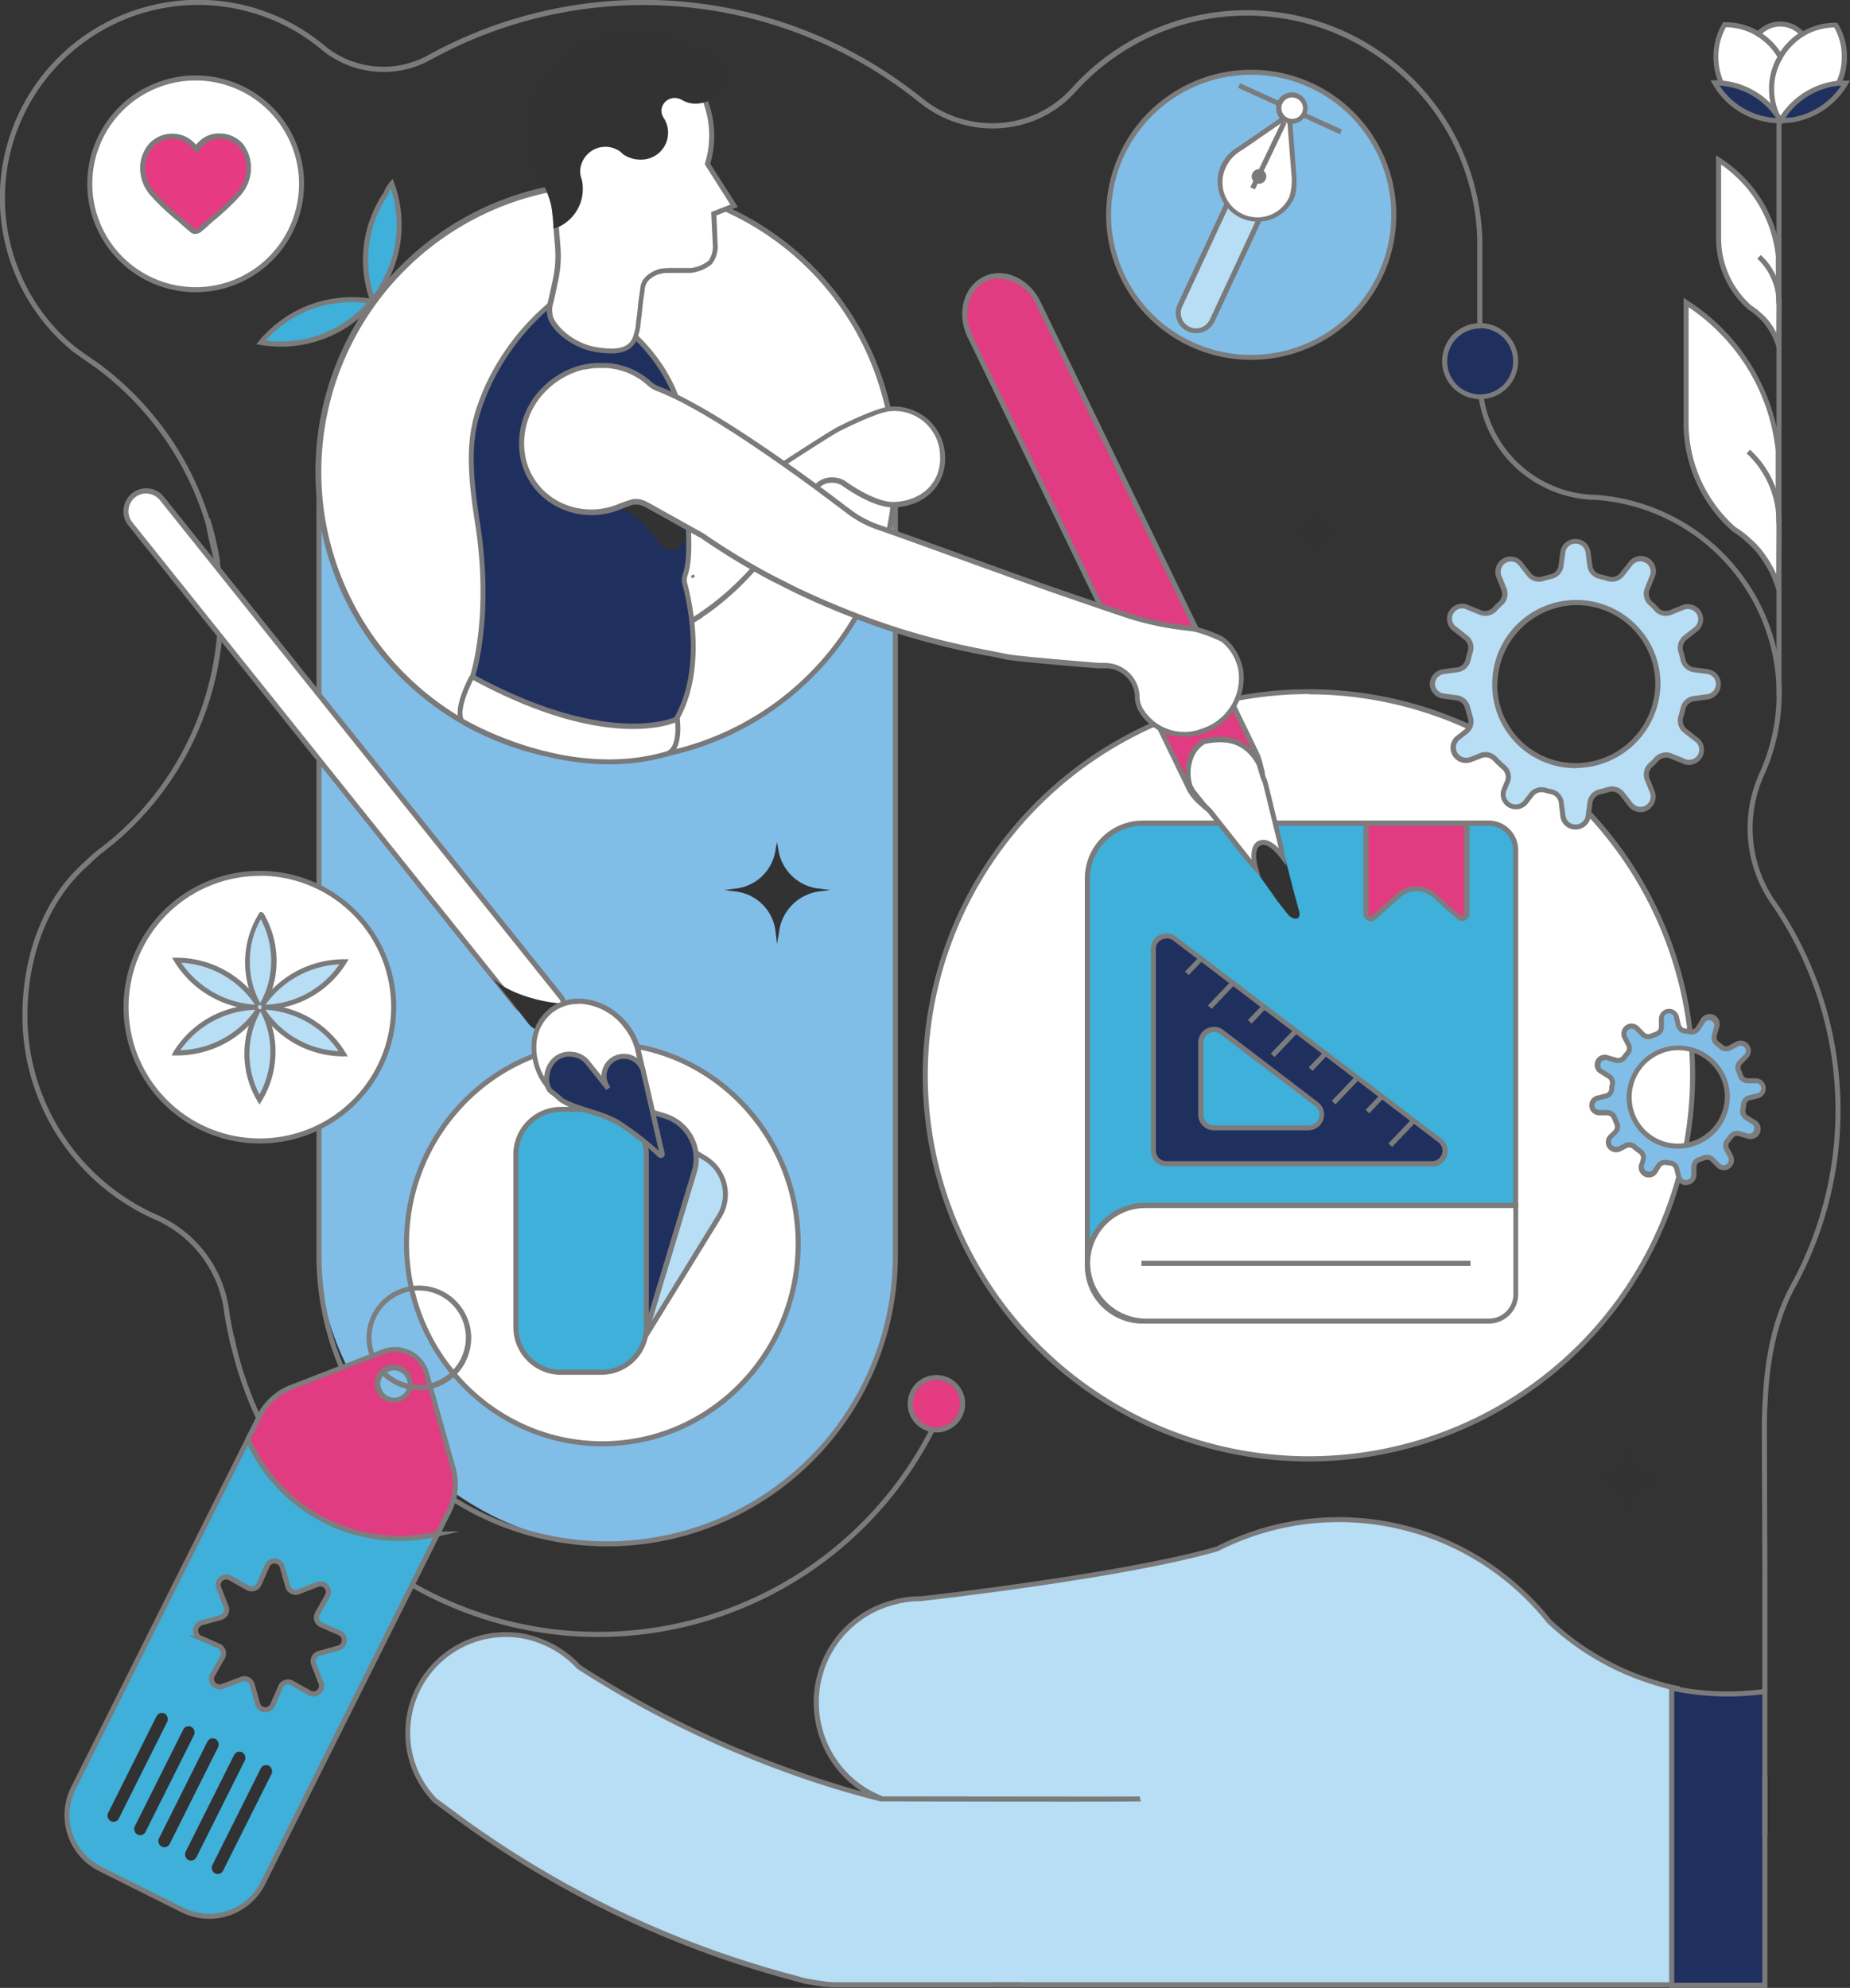
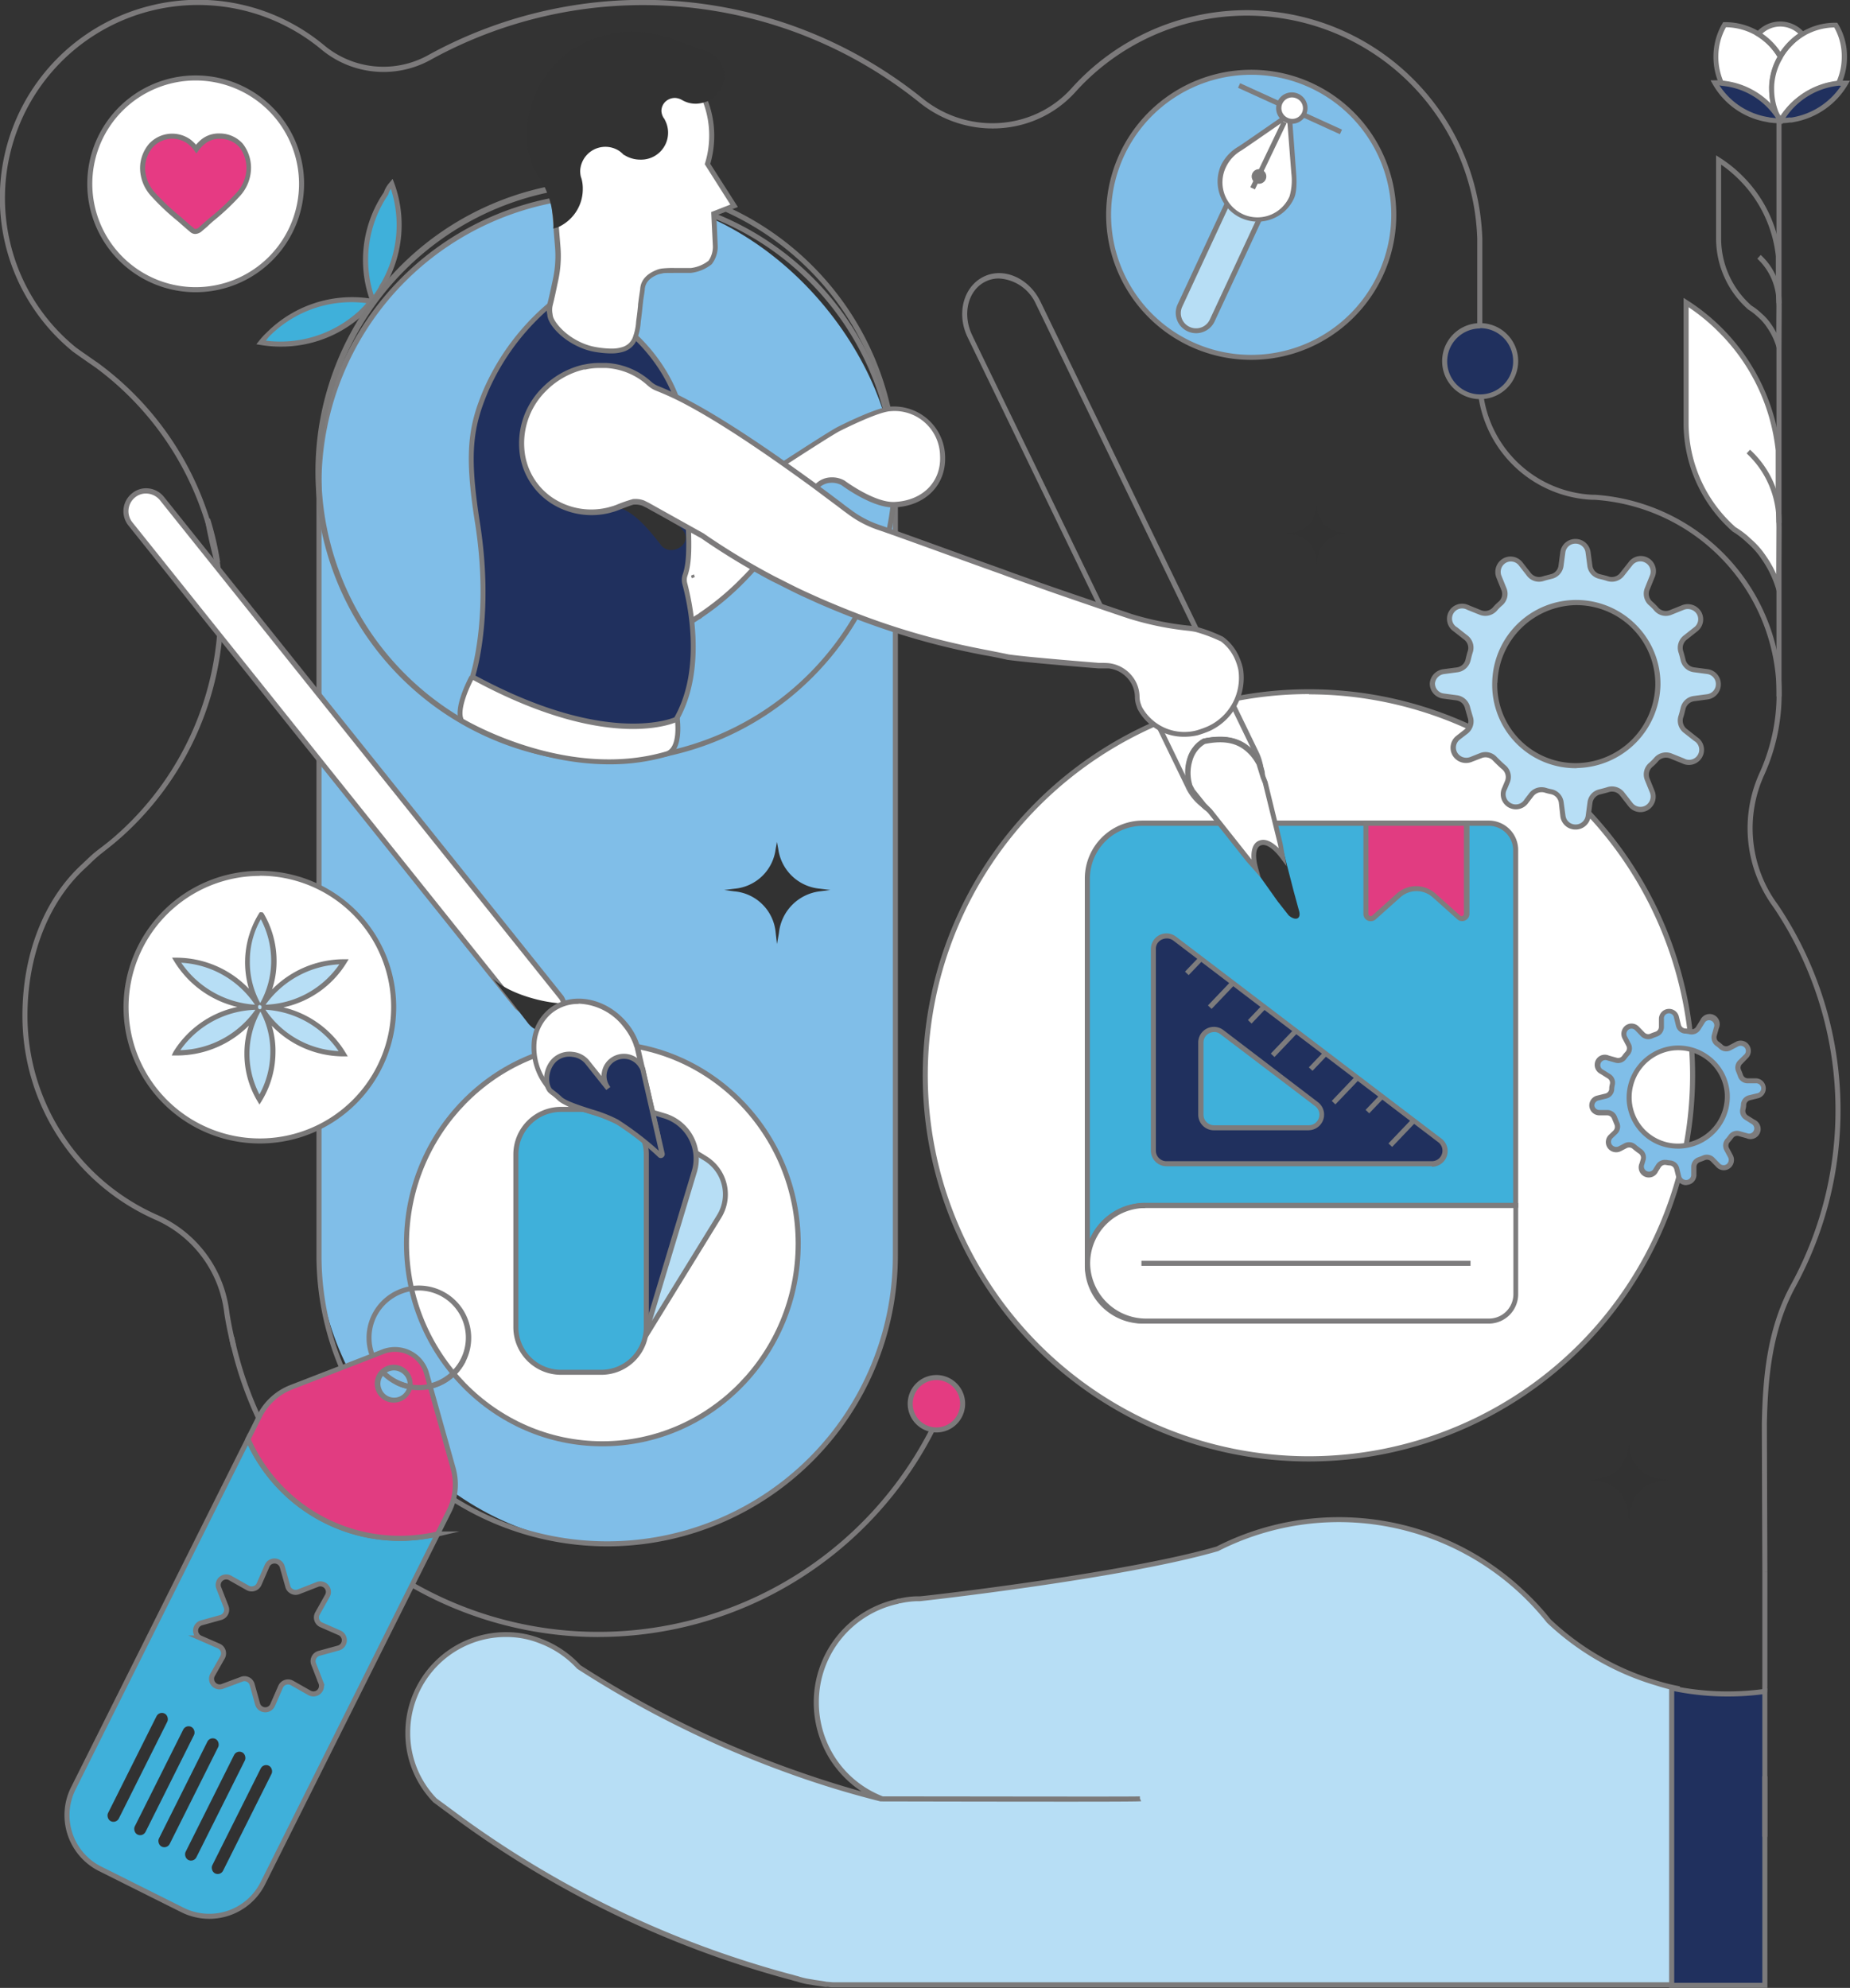
<svg xmlns="http://www.w3.org/2000/svg" id="Layer_1" data-name="Layer 1" viewBox="0 0 366.36 393.74">
  <rect x="0" y="0" width="366.36" height="393.74" fill="#333333" stroke="none" />
  <defs>
    <style>.cls-1{fill:#7c7a7b;}.cls-2{fill:#80bee8;}.cls-3{fill:#7d7c7d;}.cls-4{fill:#fff;}.cls-5{fill:#7b7a7a;}.cls-6{fill:#b7def5;}.cls-7{fill:#20305e;}.cls-8{fill:#7c7b7c;}.cls-16,.cls-9{fill:#3fb0da;}.cls-10{fill:#e13c81;}.cls-11{fill:#7e7d7e;}.cls-12{fill:#323232;}.cls-13{fill:#e63a83;}.cls-14{fill:#7a7979;}.cls-15{fill:#b8dff6;}.cls-16{stroke:#7c7b7c;stroke-miterlimit:10;}.cls-17{fill:#e43b81;}</style>
  </defs>
  <path class="cls-1" d="M118.45,324.25A74.83,74.83,0,0,1,45.38,265l1-.2a73.72,73.72,0,0,0,139.47,14.67l.91.41a74.79,74.79,0,0,1-68.29,44.36Z" />
  <path class="cls-1" d="M349,311.41c0-1.18-.11-29-.1-29.49.2-9.14,1-18.81,5.82-27.57a72,72,0,0,0-3.35-74.41l-.7-1a26.45,26.45,0,0,1-2.15-26A38,38,0,0,0,351.8,136a38.64,38.64,0,0,0-35.94-37l-.49,0a23.88,23.88,0,0,1-22.83-23.8V47.26A45.65,45.65,0,0,0,213,18.19c-7.9,8.8-21.49,9.72-30.95,2.09a87.18,87.18,0,0,0-96.88-8.37A19.27,19.27,0,0,1,63.47,9.66,38.24,38.24,0,0,0,2,48,37.92,37.92,0,0,0,15,68.79c.4.32,2.75,1.95,3.88,2.74a9,9,0,0,1,.8.56,60.76,60.76,0,0,1,21.91,31,60.2,60.2,0,0,1,2,8.65,62.06,62.06,0,0,1,.67,9A60.64,60.64,0,0,1,24.6,165.3c-.37.34-.74.67-1.13,1-.84.75-1.74,1.45-2.61,2.14l-.95.75a29.49,29.49,0,0,0-2.2,2l-.93.87c-7.21,6.66-11.34,17.28-11.34,29.14a43.16,43.16,0,0,0,25.74,39.46,24.11,24.11,0,0,1,14.21,19c.3,2.23.84,4.65,1.37,6.94l-1,.23c-.53-2.32-1.07-4.76-1.38-7a23.12,23.12,0,0,0-13.63-18.24A44.13,44.13,0,0,1,4.44,201.17c0-12.14,4.25-23,11.66-29.87l.92-.87c.7-.67,1.37-1.31,2.26-2l1-.76c.86-.67,1.75-1.37,2.58-2.1l1.11-1A59.68,59.68,0,0,0,43.2,120.73a60,60,0,0,0-.66-8.85,59.89,59.89,0,0,0-1.92-8.51A60,60,0,0,0,19,72.85l-.72-.5c-1.23-.85-3.51-2.44-3.94-2.78A39.24,39.24,0,0,1,30.3,1,39,39,0,0,1,64.1,8.89,18.29,18.29,0,0,0,84.65,11a88.18,88.18,0,0,1,98,8.46c9,7.3,22,6.43,29.57-2A46.65,46.65,0,0,1,292,36.76a47.49,47.49,0,0,1,1.55,10.48V75.15A22.89,22.89,0,0,0,315.41,98l.51,0a39.65,39.65,0,0,1,36.88,38,39,39,0,0,1-3.37,17.37,25.44,25.44,0,0,0,2.06,25l.71,1a73,73,0,0,1,3.4,75.44c-4.68,8.58-5.51,18.11-5.7,27.12,0,.53.1,29.18.1,29.46Z" />
  <path class="cls-1" d="M331.7,357.09l-.24-1A23,23,0,0,0,349,333.73V311.41h1v22.32A24,24,0,0,1,331.7,357.09Z" />
  <rect class="cls-2" x="63.17" y="38.65" width="114.14" height="267.14" rx="57.07" />
  <path class="cls-3" d="M120.24,306.29a57.64,57.64,0,0,1-57.57-57.57v-153a57.57,57.57,0,0,1,115.14,0v153A57.63,57.63,0,0,1,120.24,306.29Zm0-267.14A56.64,56.64,0,0,0,63.67,95.72v153a56.57,56.57,0,0,0,113.14,0v-153A56.64,56.64,0,0,0,120.24,39.15Z" />
  <circle class="cls-4" cx="259.22" cy="213.01" r="75.97" />
  <path class="cls-5" d="M259.22,289.48A76.48,76.48,0,1,1,335.69,213,76.56,76.56,0,0,1,259.22,289.48Zm0-152A75.48,75.48,0,1,0,334.69,213,75.56,75.56,0,0,0,259.22,137.53Z" />
  <path class="cls-6" d="M328.14,333.38h0A52.37,52.37,0,0,1,306.69,321h0a51.71,51.71,0,0,0-5.15-5.57h0a52.88,52.88,0,0,0-44.63-13.84h0A53,53,0,0,0,241,306.78h0c-18.35,5.36-58.36,9.87-58.89,9.87h-.54a17.21,17.21,0,0,0-3.43.43.67.67,0,0,0-.43.1h0a20.57,20.57,0,0,0-12.88,31.11,20.2,20.2,0,0,0,9.87,8h0s50.85.1,51.07,0c-.22.1-51.07,0-51.07,0h-.21a189.62,189.62,0,0,1-19.1-5.9,203.41,203.41,0,0,1-40.76-20.28,19.7,19.7,0,0,0-7.62-5.15,18.28,18.28,0,0,0-6.86-1.28,19.41,19.41,0,0,0-19.42,19.41,19.14,19.14,0,0,0,5.37,13.41l5.14,3.86a198.79,198.79,0,0,0,65,31.11c.54.11,1.08.33,1.61.43a19.16,19.16,0,0,0,3.43.75l2.15.33c.43,0,1.07.1,1.61.1H332.22V334.45A37.13,37.13,0,0,1,328.14,333.38Z" />
  <path class="cls-5" d="M332.72,393.63H165.09c-.3,0-.63,0-.94-.06s-.48,0-.67,0l-1.12-.17-1.1-.16-.8-.14a14.32,14.32,0,0,1-2.73-.64,7.52,7.52,0,0,1-.78-.2,6.57,6.57,0,0,0-.76-.21A198.87,198.87,0,0,1,91,360.82L85.84,357a19.64,19.64,0,0,1-5.57-13.81,19.94,19.94,0,0,1,19.92-19.91,18.65,18.65,0,0,1,7,1.32,20.13,20.13,0,0,1,7.76,5.23A203.82,203.82,0,0,0,155.6,350c5.39,1.95,10.34,3.54,15,4.83a21.43,21.43,0,0,1-6.16-6.24,21.2,21.2,0,0,1-3.29-11.32,20.9,20.9,0,0,1,16.38-20.52,1.24,1.24,0,0,1,.64-.14,16.46,16.46,0,0,1,3.43-.43h.54c1.42-.07,40.88-4.63,58.75-9.85a53.44,53.44,0,0,1,61,8.81,50.73,50.73,0,0,1,5.19,5.62,52.13,52.13,0,0,0,21.2,12.17h0a36.79,36.79,0,0,0,4,1l.4.09Zm-169.13-1.1a6.29,6.29,0,0,1,.65.05c.28,0,.58.05.85.05H331.72V334.86a37.06,37.06,0,0,1-3.72-1,53.23,53.23,0,0,1-21.65-12.45,52.58,52.58,0,0,0-65.09-14.19c-18.58,5.45-58.86,9.93-59.11,9.93h-.54a17,17,0,0,0-3.34.42l-.24,0-.1.1-.07,0a19.9,19.9,0,0,0-15.7,19.57A20.12,20.12,0,0,0,165.3,348a19.82,19.82,0,0,0,9.53,7.81c17,0,49.17.08,50.86,0h.05l0,.45.25.49c-.14.08-.32.17-51.29.06l-.33,0a187.09,187.09,0,0,1-19.15-5.91,204.59,204.59,0,0,1-40.86-20.33l-.1-.08a19.25,19.25,0,0,0-7.42-5,17.8,17.8,0,0,0-6.69-1.25,18.94,18.94,0,0,0-18.92,18.91,18.66,18.66,0,0,0,5.22,13.06L91.58,360a197.79,197.79,0,0,0,64.84,31,7.78,7.78,0,0,1,.82.22c.25.07.51.15.76.2a13.67,13.67,0,0,0,2.62.61l.8.14,1.09.16,1,.16Z" />
  <path class="cls-7" d="M331,334.35v58.89h18.45V335a52.55,52.55,0,0,1-18.45-.66Z" />
  <path class="cls-8" d="M350,393.74H330.54v-60l.61.13a53,53,0,0,0,18.27.65l.57-.08Zm-18.45-1H349V335.59a53.81,53.81,0,0,1-17.45-.62Z" />
  <path class="cls-4" d="M215.33,250.7v-.47a11.44,11.44,0,0,0,11.44,11.44h-.47A11,11,0,0,1,215.33,250.7Z" />
  <path class="cls-3" d="M226.77,262.17h-.47a11.49,11.49,0,0,1-11.47-11.47v-.47h1a11,11,0,0,0,10.94,10.94Z" />
  <path class="cls-9" d="M294.82,163.07H226.3a11,11,0,0,0-11,11v76.19a11.45,11.45,0,0,1,11.44-11.45h73.38V168.4A5.33,5.33,0,0,0,294.82,163.07Z" />
  <path class="cls-8" d="M215.83,250.23h-1V174a11.48,11.48,0,0,1,11.47-11.47h68.52a5.83,5.83,0,0,1,5.83,5.83v70.88H226.77A11,11,0,0,0,215.83,250.23Zm10.47-86.66A10.49,10.49,0,0,0,215.83,174v71.4a12,12,0,0,1,10.94-7.16h72.88V168.4a4.83,4.83,0,0,0-4.83-4.83Z" />
  <path class="cls-4" d="M300.15,238.78v17.56a5.33,5.33,0,0,1-5.33,5.33H227.1a11.65,11.65,0,0,1-11.75-10.88,11.44,11.44,0,0,1,11.42-12Z" />
  <path class="cls-3" d="M294.82,262.17H227.1a12.09,12.09,0,0,1-12.25-11.36,11.95,11.95,0,0,1,11.92-12.53h73.88v18.06A5.84,5.84,0,0,1,294.82,262.17Zm-68-22.89a10.94,10.94,0,0,0-10.92,11.48,11.09,11.09,0,0,0,11.25,10.41h67.72a4.83,4.83,0,0,0,4.83-4.83V239.28Z" />
  <rect class="cls-3" x="226.04" y="238.28" width="0.74" height="1" />
  <rect class="cls-3" x="226.04" y="249.73" width="65.17" height="1" />
  <path class="cls-10" d="M288.85,181.72,284,177.37a5.29,5.29,0,0,0-7.06,0l-4.87,4.35a1,1,0,0,1-1.58-.71V163.07h20V181A1,1,0,0,1,288.85,181.72Z" />
  <path class="cls-11" d="M271.42,182.46a1.37,1.37,0,0,1-.59-.13A1.42,1.42,0,0,1,270,181V162.57h21V181a1.42,1.42,0,0,1-.86,1.32,1.41,1.41,0,0,1-1.55-.24l-4.87-4.35a4.8,4.8,0,0,0-6.4,0l-4.87,4.35A1.4,1.4,0,0,1,271.42,182.46Zm9-6.94a5.79,5.79,0,0,1,3.86,1.47l4.87,4.36a.43.43,0,0,0,.48.07.44.44,0,0,0,.27-.41V163.57H271V181a.45.45,0,0,0,.75.34l4.87-4.36A5.79,5.79,0,0,1,280.45,175.52Z" />
  <path class="cls-7" d="M281.77,223.37l-44-33.44h0l-5.27-4a2.59,2.59,0,0,0-4.16,2.06v40a2.59,2.59,0,0,0,2.59,2.6h52.56a2.6,2.6,0,0,0,1.57-4.66Zm-44-2.59V206.51a2.6,2.6,0,0,1,4.17-2.07l18.77,14.27a2.6,2.6,0,0,1-1.57,4.66H240.39A2.59,2.59,0,0,1,237.79,220.78Z" />
  <path class="cls-8" d="M283.51,231H231a3.1,3.1,0,0,1-3.09-3.1V188a3.09,3.09,0,0,1,5-2.46l52.56,40a3.1,3.1,0,0,1-1.87,5.56ZM231,185.88a2.17,2.17,0,0,0-.94.23,2,2,0,0,0-1.16,1.87v40A2.1,2.1,0,0,0,231,230h52.56a2.09,2.09,0,0,0,1.26-3.76l-52.55-40A2.08,2.08,0,0,0,231,185.88Zm28.2,38H240.39a3.1,3.1,0,0,1-3.1-3.09V206.51a3.1,3.1,0,0,1,5-2.47L261,218.31a3.1,3.1,0,0,1-1.87,5.56Zm-18.77-19.46a2.08,2.08,0,0,0-.93.22,2.06,2.06,0,0,0-1.17,1.88v14.27a2.1,2.1,0,0,0,2.1,2.09h18.77a2.1,2.1,0,0,0,1.27-3.76l-18.78-14.27A2,2,0,0,0,240.39,204.41Z" />
  <line class="cls-2" x1="237.79" y1="189.93" x2="235.04" y2="192.82" />
  <rect class="cls-3" x="234.42" y="190.88" width="3.99" height="1" transform="translate(-65.28 230.11) rotate(-46.31)" />
  <line class="cls-2" x1="244.1" y1="194.73" x2="239.57" y2="199.48" />
  <rect class="cls-3" x="238.56" y="196.6" width="6.56" height="1" transform="translate(-67.69 236.22) rotate(-46.38)" />
  <line class="cls-2" x1="250.25" y1="199.48" x2="247.49" y2="202.37" />
  <rect class="cls-3" x="246.87" y="200.42" width="3.99" height="1" transform="translate(-68.24 242.72) rotate(-46.42)" />
  <line class="cls-2" x1="256.55" y1="204.27" x2="252.02" y2="209.02" />
  <polygon class="cls-3" points="252.39 209.37 251.66 208.68 256.19 203.93 256.92 204.62 252.39 209.37" />
  <line class="cls-2" x1="262.31" y1="208.87" x2="259.55" y2="211.76" />
  <polygon class="cls-3" points="259.92 212.1 259.19 211.41 261.95 208.52 262.67 209.21 259.92 212.1" />
  <line class="cls-2" x1="268.62" y1="213.66" x2="264.09" y2="218.41" />
  <polygon class="cls-3" points="264.45 218.75 263.73 218.06 268.25 213.32 268.98 214.01 264.45 218.75" />
  <line class="cls-2" x1="273.55" y1="217.28" x2="270.79" y2="220.17" />
  <polygon class="cls-3" points="271.15 220.52 270.43 219.83 273.19 216.94 273.91 217.63 271.15 220.52" />
  <line class="cls-2" x1="279.85" y1="222.08" x2="275.33" y2="226.83" />
  <polygon class="cls-3" points="275.69 227.17 274.96 226.48 279.49 221.73 280.22 222.42 275.69 227.17" />
  <path class="cls-12" d="M247.76,171.12c-.7-2.75-.51-5.26.71-5.91,1.63-.87,3.71.78,5.67,3.34l2.06,8,1,3.67c.61,1.84-.64,2.27-2,1.09l-2.2-2.8Z" />
  <path class="cls-10" d="M238.47,146.88a6.1,6.1,0,0,0-2.8,3.66,8.73,8.73,0,0,0,0,5.11l.46,1,2.25,2.8.39.39a7.24,7.24,0,0,0,7.14.69c2.74-1.33,4.15-4.41,3.87-7.71l-.46-1.51-.22-.41a9.24,9.24,0,0,0-2.44-2.81C244.55,146.46,241.81,146.19,238.47,146.88Z" />
  <path class="cls-11" d="M243.09,161.79a8.44,8.44,0,0,1-4.62-1.43l-.1-.08-.4-.39-2.37-3-.46-1a9.39,9.39,0,0,1-.06-5.55,6.73,6.73,0,0,1,3.09-4l.17-.06c3.7-.76,6.55-.33,8.73,1.32a9.5,9.5,0,0,1,2.62,3l.25.48.49,1.65a8.24,8.24,0,0,1-4.22,8.32A7.18,7.18,0,0,1,243.09,161.79Zm-3.9-2.43a6.64,6.64,0,0,0,6.48.62,7,7,0,0,0,3.53-7l-.43-1.39-.18-.35a8.71,8.71,0,0,0-2.29-2.63c-1.86-1.41-4.29-1.76-7.62-1.09a5.47,5.47,0,0,0-2.42,3.25,8.18,8.18,0,0,0,0,4.75l.4.85,2.2,2.75Z" />
-   <path class="cls-10" d="M205.55,59.89l.07.14,18.79,38.8L229.32,109l11.92,24.62,3.57,7.38,4,8.25a10.21,10.21,0,0,1,1,3.61l-.46-1.51-.22-.41a9.24,9.24,0,0,0-2.44-2.81c-2.14-1.63-4.88-1.9-8.22-1.21a6.1,6.1,0,0,0-2.8,3.66,8.73,8.73,0,0,0,0,5.11l.46,1,2.25,2.8.39.39a9.77,9.77,0,0,1-3.46-3.9l-.07-.15-11.48-23.68L217.45,119,198.52,79.93l-6.16-12.72-.28-.59c-2.15-4.43-.85-9.49,2.88-11.31S203.38,55.56,205.55,59.89Z" />
  <path class="cls-11" d="M242.46,162.77l-3.93-2.5a10.42,10.42,0,0,1-3.64-4.1l-.07-.17L191.63,66.83c-2.26-4.65-.87-10,3.11-12s9,.25,11.25,4.81l.07.13L249.27,149a10.63,10.63,0,0,1,1,3.79l.36,4.5-1.8-5.83-.18-.31a8.67,8.67,0,0,0-2.32-2.67c-1.89-1.43-4.36-1.79-7.73-1.11a5.58,5.58,0,0,0-2.49,3.33,8.25,8.25,0,0,0,0,4.82l.41.87,2.21,2.76ZM197.8,55.16a5.88,5.88,0,0,0-2.62.6c-3.49,1.7-4.67,6.47-2.65,10.64l.28.6,42,86.75a8.73,8.73,0,0,1,.35-3.35,6.54,6.54,0,0,1,3-4l.14-.06c3.65-.75,6.48-.32,8.62,1.3.35.29.66.57.95.85L205.1,60.12A8.53,8.53,0,0,0,197.8,55.16Z" />
  <path class="cls-4" d="M246.69,148.09a9.24,9.24,0,0,1,2.44,2.81l.22.41.46,1.51.33,1.05.47,1.19,3,12.25.13.73.28,1.64c-1.66-2.2-3.37-3.22-4.59-2.67s-1.36,2.71-.78,4.89l-1-1.09-.46-.52-7.61-9.63-.81-.82-.39-.39-2.25-2.8-.46-1a8.73,8.73,0,0,1,0-5.11,6.1,6.1,0,0,1,2.8-3.66C241.81,146.19,244.55,146.46,246.69,148.09Z" />
  <path class="cls-5" d="M249.65,173.79l-2.81-3.18L239.22,161l-1.16-1.16-2.36-3-.45-1a9.17,9.17,0,0,1-.06-5.46,6.54,6.54,0,0,1,3-4l.14-.06c3.65-.75,6.48-.32,8.62,1.3l0,0a9.46,9.46,0,0,1,2.58,3l.2.38.82,2.65.46,1.16,3,12.31.76,4.44L253.61,170c-1.5-2-3-3-4-2.52s-1.06,2.2-.51,4.3Zm-13.06-17.41,2.21,2.76,1.17,1.17,7.88,9.94c-.13-1.59.17-3.14,1.36-3.69s2.55,0,4,1.44l-.11-.6-3-12.22-.45-1.12-.8-2.61-.18-.31a8.74,8.74,0,0,0-2.31-2.66c-1.91-1.44-4.37-1.8-7.74-1.12a5.58,5.58,0,0,0-2.49,3.33,8.25,8.25,0,0,0,0,4.82Z" />
  <circle class="cls-4" cx="38.75" cy="36.41" r="20.97" />
  <path class="cls-3" d="M38.75,57.88A21.47,21.47,0,1,1,60.22,36.41,21.5,21.5,0,0,1,38.75,57.88Zm0-41.94A20.47,20.47,0,1,0,59.22,36.41,20.5,20.5,0,0,0,38.75,15.94Z" />
  <path class="cls-13" d="M49.25,33.35a7.84,7.84,0,0,1-2.07,5.17,46.53,46.53,0,0,1-5.25,4.93c-.72.64-1.59,1.36-2.39,2.07a1.7,1.7,0,0,1-.79.32,1,1,0,0,1-.8-.32c-.88-.71-1.67-1.43-2.39-2.07h0a46.53,46.53,0,0,1-5.25-4.93,7.84,7.84,0,0,1-2.07-5.17,6.92,6.92,0,0,1,1.67-4.54A5.75,5.75,0,0,1,34.13,27a5.84,5.84,0,0,1,3.34,1.11,7.45,7.45,0,0,1,1.35,1.44,7.81,7.81,0,0,1,1.36-1.44A5,5,0,0,1,43.52,27a5.63,5.63,0,0,1,4.22,1.83A7.25,7.25,0,0,1,49.25,33.35Z" />
  <path class="cls-5" d="M38.75,46.34a1.5,1.5,0,0,1-1.15-.46c-.75-.61-1.47-1.26-2.13-1.84l-.24-.21a46.66,46.66,0,0,1-5.3-5,8.28,8.28,0,0,1-2.19-5.49,7.46,7.46,0,0,1,1.79-4.87,6.22,6.22,0,0,1,8.23-.8,8.74,8.74,0,0,1,1.06,1,9.08,9.08,0,0,1,1-1,5.46,5.46,0,0,1,3.66-1.23,6.12,6.12,0,0,1,4.58,2,7.77,7.77,0,0,1,1.65,4.88,8.32,8.32,0,0,1-2.18,5.49,47.06,47.06,0,0,1-5.32,5c-.32.29-.68.59-1,.91s-.89.76-1.32,1.15A2.22,2.22,0,0,1,38.75,46.34ZM34.13,27.48a5.19,5.19,0,0,0-3.85,1.67,6.39,6.39,0,0,0-1.54,4.2,7.34,7.34,0,0,0,2,4.85,45.77,45.77,0,0,0,5.19,4.87l.24.22c.65.58,1.36,1.21,2.14,1.84a.55.55,0,0,0,.48.21,1.23,1.23,0,0,0,.51-.23L40.55,44l1.05-.9a46.83,46.83,0,0,0,5.2-4.88,7.37,7.37,0,0,0,2-4.85,6.79,6.79,0,0,0-1.4-4.23,5.07,5.07,0,0,0-3.83-1.64,4.48,4.48,0,0,0-3,1,6.91,6.91,0,0,0-1.27,1.34l-.41.57-.4-.57a6.91,6.91,0,0,0-1.27-1.34A5.25,5.25,0,0,0,34.13,27.48Z" />
  <path class="cls-12" d="M260.73,111.83l-.16-1.3a5.22,5.22,0,0,0-4.74-4.74l-1.14-.15,1.22-.15a5.2,5.2,0,0,0,4.66-4.51l.16-.84.15.84a5.28,5.28,0,0,0,4.74,4.51l1.22.15-1.22.15a5.36,5.36,0,0,0-4.66,4.74Z" />
  <path class="cls-12" d="M153.87,187l-.26-2.25a9,9,0,0,0-8.2-8.2l-2-.27,2.12-.26a9,9,0,0,0,8.07-7.81l.26-1.45.27,1.45a9.13,9.13,0,0,0,8.2,7.81l2.11.26-2.11.27a9.26,9.26,0,0,0-8.07,8.2Z" />
-   <rect class="cls-14" x="196.89" y="392.64" width="5.32" height="1" />
  <circle class="cls-4" cx="51.46" cy="199.48" r="26.51" />
  <path class="cls-14" d="M51.46,226.49a27,27,0,1,1,27-27A27,27,0,0,1,51.46,226.49Zm0-53a26,26,0,1,0,26,26A26,26,0,0,0,51.46,173.46Z" />
  <path class="cls-6" d="M68,208.73a19.15,19.15,0,0,1-16.17-9A17.32,17.32,0,0,1,54,208.56a18.13,18.13,0,0,1-2.65,9.24,17.67,17.67,0,0,1-2.48-9.16,17.87,17.87,0,0,1,2.39-8.81,19.41,19.41,0,0,1-16.43,8.73h-.08a19.42,19.42,0,0,1,16.34-9.08A19.44,19.44,0,0,1,35,190.16h0a19.41,19.41,0,0,1,16.26,9A17.32,17.32,0,0,1,49,190.33a16.79,16.79,0,0,1,2.66-9.16h.08a18,18,0,0,1,.09,18.06,19.56,19.56,0,0,1,16.34-8.73,19.16,19.16,0,0,1-16.34,9A19.19,19.19,0,0,1,68,208.73Z" />
  <path class="cls-5" d="M51.38,218.78l-.43-.73a18.21,18.21,0,0,1-2.55-9.41,17.49,17.49,0,0,1,.88-5.5,20.1,20.1,0,0,1-14.42,5.92H34l.38-.77A19.6,19.6,0,0,1,47,199.45a20,20,0,0,1-12.47-9l-.46-.76H35a19.93,19.93,0,0,1,14.29,6.15,18.42,18.42,0,0,1,2-14.91l.14-.23h.56l.23.25a18.56,18.56,0,0,1,2.55,9.49,17.79,17.79,0,0,1-.89,5.54A20,20,0,0,1,68.15,190h.9l-.47.76a19.42,19.42,0,0,1-12.45,8.77,19.73,19.73,0,0,1,12.28,8.94l.46.77H68a19.8,19.8,0,0,1-14.19-6.08,17,17,0,0,1,.74,5.42,18.68,18.68,0,0,1-2.72,9.48Zm.19-18.42a17.29,17.29,0,0,0-.19,16.42,17.51,17.51,0,0,0,2.15-8.22A16.55,16.55,0,0,0,51.57,200.36Zm1-.35a18.52,18.52,0,0,0,14.48,8.18A18.84,18.84,0,0,0,52.57,200Zm-2,0a18.84,18.84,0,0,0-14.86,8A18.85,18.85,0,0,0,50.58,200Zm.55-.29.34.21.33-.19v-.48l-.37-.23-.31.18ZM67.21,191A19.22,19.22,0,0,0,52.59,199,18.51,18.51,0,0,0,67.21,191Zm-31.33-.33A19.15,19.15,0,0,0,50.49,199,18.82,18.82,0,0,0,35.88,190.69Zm15.78-8.61a16.41,16.41,0,0,0-2.18,8.25,16.8,16.8,0,0,0,2.05,8.36,17.16,17.16,0,0,0,2.17-8.28A17.67,17.67,0,0,0,51.66,182.08Z" />
  <path class="cls-4" d="M352.29,104.48h0l-.09,12a21.31,21.31,0,0,0-2.94-6.07,16.35,16.35,0,0,0-2.94-3.32,17.31,17.31,0,0,0-2.94-2.27,28.21,28.21,0,0,1-9.48-21v-24a39.88,39.88,0,0,1,18.2,29.29v9.57Z" />
  <path class="cls-5" d="M352.67,119.79l-.95-3.13a20.57,20.57,0,0,0-2.87-5.92,15.57,15.57,0,0,0-2.85-3.22,16.5,16.5,0,0,0-2.89-2.24,28.62,28.62,0,0,1-9.71-21.37V59l.77.49A40.45,40.45,0,0,1,352.6,89.17v9.62l.19,5.69ZM334.4,60.86v23a27.58,27.58,0,0,0,9.31,20.57,16.73,16.73,0,0,1,3,2.3,16.46,16.46,0,0,1,3,3.39,21.58,21.58,0,0,1,2.05,3.62l.07-9.3-.19-5.68V89.22A39,39,0,0,0,340.19,65.6,38.42,38.42,0,0,0,334.4,60.86Z" />
  <path class="cls-5" d="M352.79,103.59l-1-.07a18.41,18.41,0,0,0-5.9-13.71l.67-.74A19.13,19.13,0,0,1,352.79,103.59Z" />
-   <path class="cls-4" d="M352.3,60.66h0l-.07,7.83a13.49,13.49,0,0,0-1.91-3.95,10.64,10.64,0,0,0-1.91-2.16,11.71,11.71,0,0,0-1.91-1.48,18.33,18.33,0,0,1-6.16-13.62V31.68a26.09,26.09,0,0,1,4.31,3.45,25.74,25.74,0,0,1,7.52,15.6V57Z" />
  <path class="cls-5" d="M352.71,71.76l-.95-3.13a13.28,13.28,0,0,0-1.85-3.8,9.88,9.88,0,0,0-1.82-2.06,10.74,10.74,0,0,0-1.86-1.44,18.78,18.78,0,0,1-6.39-14V30.77l.77.49A25.86,25.86,0,0,1,345,34.78a26.2,26.2,0,0,1,7.67,15.9V57l.13,3.7ZM340.84,32.61V47.28a17.77,17.77,0,0,0,6,13.25,11.35,11.35,0,0,1,1.94,1.5,10.78,10.78,0,0,1,2,2.23,12.24,12.24,0,0,1,1,1.69l.05-5.29L351.67,57V50.73a25.19,25.19,0,0,0-7.37-15.24A24.94,24.94,0,0,0,340.84,32.61Z" />
  <path class="cls-5" d="M352.79,60.09l-1-.07A11.86,11.86,0,0,0,348,51.24l.68-.74A12.63,12.63,0,0,1,352.79,60.09Z" />
  <path class="cls-9" d="M77.59,36.41a23.54,23.54,0,0,1-1.73,19.93,4.76,4.76,0,0,0-.47.84c-.42.68-.91,1.36-1.4,2l-.3.43c-.14.1-.19.26-.32.36-.45.53-.9,1-1.35,1.44a9.51,9.51,0,0,1-1,.93A23.55,23.55,0,0,1,51.7,67.83h0a14.52,14.52,0,0,1,1.47-1.61,23.6,23.6,0,0,1,20-6.62c.16,0,.39,0,.55.06h.14c0-.15-.12-.28-.14-.43h0a23.3,23.3,0,0,1,2.78-20.87A5.13,5.13,0,0,1,77.59,36.41Z" />
  <path class="cls-8" d="M55.61,68.66a24.41,24.41,0,0,1-4-.33l-.85-.14.54-.67a14.89,14.89,0,0,1,1.53-1.67A23.9,23.9,0,0,1,73.13,59.1a23.79,23.79,0,0,1,2.88-21,5.73,5.73,0,0,1,1.19-2l.55-.67.31.82a24,24,0,0,1-1.77,20.35,4.61,4.61,0,0,0-.44.79c-.46.75-1,1.45-1.44,2.13l-.07.1.07.44-.47.08a1.36,1.36,0,0,1-.22.25c-.45.53-.9,1-1.34,1.43a10.05,10.05,0,0,1-1,1A24.05,24.05,0,0,1,55.61,68.66Zm-3-1.19a23,23,0,0,0,18-5.46,8.58,8.58,0,0,0,.93-.88c.38-.38.72-.72,1-1.09a22.91,22.91,0,0,0-19.16,6.54A9.16,9.16,0,0,0,52.66,67.47Zm24.76-30a3.51,3.51,0,0,0-.46,1l-.08.16A22.87,22.87,0,0,0,74,58.43c.36-.51.71-1,1-1.51a4.59,4.59,0,0,1,.48-.87A23,23,0,0,0,77.42,37.46Z" />
-   <circle class="cls-4" cx="120.24" cy="93.48" r="57.05" />
  <path class="cls-14" d="M120.17,151.06a57.65,57.65,0,1,1,16.94-2.56A57.32,57.32,0,0,1,120.17,151.06Zm0-114.14a56.56,56.56,0,1,0,54.1,40A56.21,56.21,0,0,0,120.21,36.92Z" />
  <path class="cls-4" d="M93.48,134.08s-3.38,6.18-2,8.65c0,0,20.43,12.52,40.61,6.57,3.07-.91,2.06-7.22,2.06-7.22" />
  <path class="cls-14" d="M120.64,151.39c-15.8,0-29.29-8.13-29.46-8.23l-.11-.07L91,143c-1.44-2.63,1.67-8.47,2-9.13l.87.48c-.88,1.62-2.94,6.15-2.08,8.06,1.71,1,21.15,12,40.09,6.44,2.17-.64,2-5,1.71-6.66l1-.16c0,.27,1,6.76-2.41,7.78A41,41,0,0,1,120.64,151.39Z" />
  <path class="cls-4" d="M186.69,90.31c.24,5.25-3.47,9.37-9.52,9.66-4.17.2-10.19-4.3-10.19-4.3a4.42,4.42,0,0,0-2.36-.57,4,4,0,0,0-2.87,1.28s-5.88,9-7.95,10.77c-.18.24-.36.48-.54.7s-.15.19-.2.27-.14.18-.19.27c-1,1.26-2.07,2.54-3.14,3.75s-2.41,2.59-3.62,3.77a53.26,53.26,0,0,1-7.26,5.91c-.1.1-.17.11-.27.22a.6.6,0,0,1-.29.16,49.26,49.26,0,0,1-7.23,4,.77.77,0,0,0-.36.18.54.54,0,0,0-.29.15,22.88,22.88,0,0,1-2.88,1.09c.15-2.64.27-5.13.25-7.64.07-2.69,0-5.34-.07-8,0-.75-.11-1.48-.11-2.16a8.59,8.59,0,0,0,.79-.51c.12,0,.17-.11.29-.15s.16-.13.29-.17a9.8,9.8,0,0,0,1.08-.73c.06,0,.17-.12.23-.14s.1-.1.22-.13.3-.16.41-.26c1.69-1.14,4-2.59,6.47-4.24,1.3-.88,2.72-1.8,4.19-2.79s2.9-1.91,4.32-2.82c.13,0,.18-.12.3-.16s.16-.13.29-.16l2-1.3L158.17,90c4.3-2.78,7.51-4.81,8.1-5,0,0,7.38-3.75,10.06-3.9A9.59,9.59,0,0,1,186.69,90.31Z" />
  <path class="cls-1" d="M127,128.3l0-.72c.16-2.83.27-5.22.25-7.61.06-2.56,0-5.06-.07-8q0-.54-.06-1c0-.38-.05-.76-.05-1.13v-.29l.26-.14s.28-.16.75-.49l.14-.06a.64.64,0,0,1,.28-.16.76.76,0,0,1,.22-.14l.32-.2a5.7,5.7,0,0,0,.66-.46l.15-.1a.92.92,0,0,1,.21-.13.85.85,0,0,1,.15-.1,2,2,0,0,1,.23-.14l.09-.05c.95-.64,2-1.31,3.13-2.06s2.21-1.43,3.41-2.22c.67-.46,1.37-.92,2.09-1.4s1.39-.91,2.1-1.4,1.46-.94,2.18-1.42l2.15-1.41.14-.06a1,1,0,0,1,.28-.15.76.76,0,0,1,.22-.14l.43-.28,1.5-1c2.46-1.6,9.71-6.27,9.71-6.27,7.34-4.75,8-5,8.18-5.09s7.47-3.79,10.22-3.94a10.14,10.14,0,0,1,10.89,9.78h0c.26,5.7-3.85,9.89-10,10.18-4.29.22-10.26-4.22-10.51-4.4a4,4,0,0,0-2.06-.47,3.49,3.49,0,0,0-2.51,1.12c-.18.3-5.81,8.85-7.94,10.77l-.52.67h0a.5.5,0,0,1-.1.14l-.19.27-.1.13c-1,1.18-2,2.52-3.16,3.77s-2.16,2.36-3.64,3.8a52.92,52.92,0,0,1-7.29,5.93,1.77,1.77,0,0,1-.18.15,1.34,1.34,0,0,1-.48.3,50.4,50.4,0,0,1-7.25,4l-.2.07-.1.1-.34.16a24.39,24.39,0,0,1-3,1.11Zm1.11-18.23c0,.25,0,.51.05.77s0,.73.06,1.09c.09,3,.13,5.48.07,8,0,2.2-.07,4.39-.21,6.93.72-.24,1.41-.52,2.07-.81a1,1,0,0,1,.32-.18,1.24,1.24,0,0,1,.47-.21,49.51,49.51,0,0,0,7.08-3.93l.14-.06.28-.2.14-.12a52.16,52.16,0,0,0,7.2-5.85c1.45-1.42,2.59-2.61,3.58-3.74s2.18-2.57,3.13-3.74h0l.1-.13.19-.27.1-.13c.17-.21.34-.44.5-.66l.09-.1c2-1.76,7.81-10.59,7.87-10.68a4.46,4.46,0,0,1,3.28-1.5h0a5,5,0,0,1,2.63.64c.09.07,6,4.44,9.91,4.23,5.55-.26,9.27-4,9-9.14a9,9,0,0,0-9.84-8.83c-2.54.14-9.78,3.81-9.86,3.85-.32.13-1.73.93-8.05,5l-9.71,6.27-1.49,1-.63.38a.63.63,0,0,1-.25.15,1.17,1.17,0,0,1-.25.14L144,99.65c-.73.48-1.46,1-2.18,1.43s-1.41.94-2.1,1.4-1.41.93-2.08,1.39c-1.21.8-2.36,1.54-3.42,2.23s-2.18,1.41-3.06,2a.83.83,0,0,1-.24.16l-.09,0-.09.09-.11,0-.15.1-.18.12a7.36,7.36,0,0,1-.72.5l-.34.22-.16.07a.63.63,0,0,1-.25.15,1.42,1.42,0,0,1-.22.13Z" />
  <path class="cls-7" d="M122.55,64s13.06,8.44,13.28,24.74c.21,15.22,1.26,21.11-.15,25.14a2.94,2.94,0,0,0-.07,1.76c1,3.6,4,16.94-1.71,26.89,0,0-13.14,6.39-40.35-8.44,0,0,4-11.43,1-30.43-2.22-14.12-1.31-19.25,1.74-26.47a46.89,46.89,0,0,1,18-20.73Z" />
  <path class="cls-8" d="M125.33,144.39c-6.7,0-17.31-1.88-32-9.9l-.38-.2.14-.4c0-.12,3.9-11.56,1-30.2C91.83,89.54,92.76,84.22,95.83,77a47.35,47.35,0,0,1,18.25-21l.32-.2,8.46,7.78c.79.53,13.25,9.18,13.47,25.12.07,5.17.24,9.27.37,12.56.27,6.45.41,10-.55,12.76a2.43,2.43,0,0,0-.06,1.46c1,3.85,4,17.21-1.75,27.26l-.08.14-.14.07C133.87,143.06,131,144.39,125.33,144.39ZM94.15,133.81c24.94,13.48,38,8.87,39.4,8.28,5.49-9.7,2.6-22.62,1.58-26.36a3.42,3.42,0,0,1,.08-2c.89-2.58.75-6.06.49-12.39-.13-3.3-.3-7.41-.37-12.58-.22-15.83-12.93-24.25-13.05-24.33l-.07,0L114.28,57A46.33,46.33,0,0,0,96.75,77.35c-3.13,7.4-3.86,12.47-1.71,26.19C97.7,120.47,94.81,131.59,94.15,133.81Z" />
  <path class="cls-14" d="M137,114.54l-.16-.54s0,0,.06,0a.82.82,0,0,1,.23-.11l.07,0a.64.64,0,0,1,.22-.12l.17.53-.07,0a.61.61,0,0,1-.23.12s0,0-.06,0A.79.79,0,0,1,137,114.54Z" />
  <path class="cls-15" d="M124.24,157.79Z" />
  <path class="cls-12" d="M130.81,107.83c-2.1-2.63-5.48-7-9-7.4-3.18-.38-5.52-.21-8-2.67S115,91.54,117.35,94c1.57,1.57,3.21,1.13,5.25,1.33a8.32,8.32,0,0,1,4.23,1.56,39.17,39.17,0,0,1,8.46,8.25c2,2.59-2.44,5.39-4.48,2.74Z" />
  <path class="cls-4" d="M108.91,60.4a4.48,4.48,0,0,0,0,1.91,3.06,3.06,0,0,0,.09.52c.28,1.14,2.4,4,6.3,5.64a12.58,12.58,0,0,0,2.62.77,20.46,20.46,0,0,0,2.82.29,7.88,7.88,0,0,0,2.38-.25,3.77,3.77,0,0,0,1.75-1,3.58,3.58,0,0,0,1-1.66,10.83,10.83,0,0,0,.59-3c.3-2.14.37-3.25.47-4,0-.21.3-2.14.32-2.28.09-1.73,1.33-2.8,2.91-3.42a7.3,7.3,0,0,1,1.14-.28c.13,0,2.44-.07,2.44-.07l3.05,0h0A7.57,7.57,0,0,0,140.63,52a5.34,5.34,0,0,0,1-3l0-.14-.27-6.47,4-1.57-5.27-8.28a19.22,19.22,0,0,0,.83-6,19.65,19.65,0,0,0-1.48-7l-.38.12A17.52,17.52,0,0,0,122.59,9.14c-9.7.18-17.42,7.93-17.21,17.28.07,4.69,4.14,11.28,4.14,11.28L110.46,49h0a22.06,22.06,0,0,1-.43,6.33C109.68,57,109.25,59.1,108.91,60.4Z" />
  <path class="cls-14" d="M120.72,70a20.33,20.33,0,0,1-2.91-.3,12.14,12.14,0,0,1-2.65-.77c-4-1.62-6.31-4.54-6.67-6a2.54,2.54,0,0,1-.11-.61,5,5,0,0,1,0-2.08c.3-1.13.67-2.87,1-4.4l.13-.62a21.83,21.83,0,0,0,.41-6.19L109,37.86c-.54-.89-4.08-6.93-4.15-11.43a17,17,0,0,1,4.81-12.21A18.34,18.34,0,0,1,139.36,19l.39-.12.17.43a19.67,19.67,0,0,1,1.52,7.23,20.14,20.14,0,0,1-.78,5.91L146.12,41l-4.25,1.67.26,6.16,0,.19A5.73,5.73,0,0,1,141,52.26l-.09.1a8.05,8.05,0,0,1-4.13,1.7l-3.1,0c-1,0-2.2,0-2.36.06l-.87.19-.18.07c-1.65.65-2.52,1.65-2.59,3,0,.25-.31,2.06-.32,2.27s-.07.62-.11,1c-.07.72-.17,1.68-.36,3.1a11.21,11.21,0,0,1-.62,3.08,4.13,4.13,0,0,1-1.11,1.85,4.35,4.35,0,0,1-2,1.07A8,8,0,0,1,121,70ZM123,9.64h-.35a17.22,17.22,0,0,0-12.19,5.27,16.07,16.07,0,0,0-4.53,11.5c.07,4.5,4,11,4.07,11l.06.1L111,49a22.75,22.75,0,0,1-.44,6.48l-.13.61c-.32,1.55-.7,3.31-1,4.46v0a4.2,4.2,0,0,0,0,1.68,2.31,2.31,0,0,0,.08.46c.27,1.1,2.36,3.83,6,5.33a11.8,11.8,0,0,0,2.51.73,19.19,19.19,0,0,0,2.75.29H121a6.53,6.53,0,0,0,2-.23,3.31,3.31,0,0,0,1.55-.82,3.22,3.22,0,0,0,.87-1.47,10.67,10.67,0,0,0,.56-2.88c.2-1.41.3-2.36.37-3.07,0-.38.07-.7.1-1s.33-2.28.33-2.3c.08-1.64,1.16-2.95,3.12-3.75a4.2,4.2,0,0,1,1.33-.35,19.62,19.62,0,0,1,2.52-.08l3.05,0a7.1,7.1,0,0,0,3.52-1.45,4.89,4.89,0,0,0,.85-2.68l0-.17L140.84,42l3.79-1.48-5.07-8,.07-.22a18.71,18.71,0,0,0-.47-12.27l-.36.11-.18-.41A17.08,17.08,0,0,0,123,9.64Z" />
  <path class="cls-12" d="M143,15a6.4,6.4,0,0,1-.14,1.34,5.25,5.25,0,0,1-3.59,3.62,4.79,4.79,0,0,1-1.37.22,5.3,5.3,0,0,1-2.64-.62l-.25-.13a3,3,0,0,0-1.39-.33,2.93,2.93,0,0,0-2.92,3,2.49,2.49,0,0,0,.28,1.14,3.76,3.76,0,0,0,.48.67,5.58,5.58,0,0,1,.63,2.26,5.23,5.23,0,0,1-5.16,5.2,5.1,5.1,0,0,1-3.07-.9,3.94,3.94,0,0,0-1-.85,5.55,5.55,0,0,0-3.08-.9,5.17,5.17,0,0,0-5.17,5.13,3.44,3.44,0,0,0,.13,1.12l0,.06.12.38a6.27,6.27,0,0,1,.24,1.9,7.39,7.39,0,0,1-1.84,5.13,7.62,7.62,0,0,1-2.87,2.18c-.19.06-.3.16-.48.22,0-.07,0-.21,0-.27v-.21A19.18,19.18,0,0,0,108.67,38,18.69,18.69,0,0,0,106,33.2h0a21.6,21.6,0,0,1-1-3.45,26,26,0,0,1-.34-3.1A19.91,19.91,0,0,1,117.82,7.81a21.77,21.77,0,0,1,7-1.31,22.14,22.14,0,0,1,6.47.88c.07,0,.08,0,.15,0h0l1.84.66h0l5.66,2,1.45.51.25.13h0A5.21,5.21,0,0,1,143,15Z" />
  <path class="cls-12" d="M105.58,33.32l0,.06.1.1a18.84,18.84,0,0,1,2.69,4.77,15.24,15.24,0,0,1,1,3.72,15.48,15.48,0,0,1,.25,2.38v.2c0,.07,0,.15,0,.21h0l-.06.49.07,0,.31-.09.06,0,.25-.08.25-.07a8.45,8.45,0,0,0,3-2.28,8.21,8.21,0,0,0,1.91-5.36,7.15,7.15,0,0,0-.26-2l-.14-.43h0a5.94,5.94,0,0,1-.12-1.06,5,5,0,0,1,7.71-4,5.46,5.46,0,0,1,.93.81l.08,0a5.91,5.91,0,0,0,3.22.93,5.34,5.34,0,0,0,4.79-7.95l0-.06a2.43,2.43,0,0,1-.4-.63,2.93,2.93,0,0,1-.24-1,2.6,2.6,0,0,1,.75-1.8,2.76,2.76,0,0,1,1.87-.78,2.87,2.87,0,0,1,1.25.3l.25.13a5.31,5.31,0,0,0,2.8.71,6.19,6.19,0,0,0,1.5-.25h0l.31-.1h0l.31-.09a5.62,5.62,0,0,0,3.24-3.66,4.5,4.5,0,0,0,.18-1.42c0-.06,0-.2,0-.26A5.25,5.25,0,0,0,141,10.66l-.16-.08a.92.92,0,0,0-.33-.18l-8.89-3.2-.08,0c-.07,0-.08,0-.15,0a20.12,20.12,0,0,0-6.55-.92,22.18,22.18,0,0,0-7.09,1.35,20.17,20.17,0,0,0-13.38,19.11,16.53,16.53,0,0,0,.28,3.12A34.89,34.89,0,0,0,105.58,33.32Zm3.94,6.16a9,9,0,0,1-.34-1.33l-.08-.25c-.16-.29-.27-.67-.43-1-.35-.71-.71-1.42-1.12-2.11l0-.06A17.84,17.84,0,0,0,106.31,33a22.22,22.22,0,0,1-1-3.39,13.77,13.77,0,0,1-.21-1.57,8.38,8.38,0,0,1-.1-1.47,19.53,19.53,0,0,1,1.57-7.78A19.92,19.92,0,0,1,118,8.1a21.13,21.13,0,0,1,13.17-.42.24.24,0,0,1,.15,0l8.89,3.2c.06,0,.08.05.08.05l.16.08a4.62,4.62,0,0,1,2.3,3.94,9.53,9.53,0,0,1-.15,1.27,4.88,4.88,0,0,1-2.84,3.19l-.32.1-.25.07-.37.12c-.27,0-.6,0-.93.08a4.66,4.66,0,0,1-2.48-.54l-.25-.13a3.91,3.91,0,0,0-1.6-.32,3.25,3.25,0,0,0-2.29,1,3,3,0,0,0-.62,3.53,2.91,2.91,0,0,0,.5.74,4,4,0,0,1,.56,2.07A4.87,4.87,0,0,1,126.82,31a5.33,5.33,0,0,1-2.84-.84,5.34,5.34,0,0,0-1-.91,5.82,5.82,0,0,0-3.22-.92,5.5,5.5,0,0,0-5.47,5.5,3.51,3.51,0,0,0,.15,1.18l0,.06.12.37a5.56,5.56,0,0,1,.28,1.82,7.67,7.67,0,0,1-1.77,4.91,8.16,8.16,0,0,1-2.77,2.08l0-.81a16,16,0,0,0-.19-1.71c-.15-.71-.31-1.48-.52-2.16h0l0-.06Z" />
  <path class="cls-4" d="M245.69,132.57a11,11,0,0,1-6.29,11.74,18.73,18.73,0,0,1-2.32.84,10.1,10.1,0,0,1-11.24-4.73,2.89,2.89,0,0,1-.22-.5,2.16,2.16,0,0,0-.08-.23,4.73,4.73,0,0,1-.29-1.62,6.14,6.14,0,0,0-1.36-3.79,6.36,6.36,0,0,0-4.26-2.38l-2.07-.06s-14-1.11-17.8-1.67h-.08c-2.35-.56-4.67-1-7-1.45a145.16,145.16,0,0,1-24.92-7.45c-1.82-.72-3.67-1.51-5.44-2.27-1-.45-2.06-.95-3.08-1.39-2.06-.95-4.07-2-6.09-3a137,137,0,0,1-14.06-8.53c-4.27-2.36-8.15-4.54-10.81-6l-.83-.41a4.7,4.7,0,0,0-2-.29c-.37,0-3.62,1.29-3.82,1.35l-1,.29c-8,1.92-15.67-2.84-17.1-10.68a15.06,15.06,0,0,1,4.17-13.07,16.45,16.45,0,0,1,7.83-4.48c.1,0,.21-.08.29-.06a13.56,13.56,0,0,1,2.92-.31l1.25,0a13.66,13.66,0,0,1,8.57,3.54,5.68,5.68,0,0,0,1.65,1,53.46,53.46,0,0,1,5.63,2.63C144,83.91,154,90.91,161.4,96.3c1.79,1.34,3.4,2.56,4.76,3.56.68.53,1.29,1,1.89,1.42a21.13,21.13,0,0,0,5.62,3c4.64,1.57,14.33,5.16,24.71,8.86,2,.75,4.05,1.47,6,2.16l1.69.61c3.18,1.13,17.92,6.14,17.92,6.14,6.53,2.08,11.93,2.25,12.9,2.55a29.82,29.82,0,0,1,5.06,1.91l0,0a9.37,9.37,0,0,1,2.92,3.6A11.76,11.76,0,0,1,245.69,132.57Z" />
  <path class="cls-1" d="M234.59,145.93a10.36,10.36,0,0,1-9.19-5.26,3.07,3.07,0,0,1-.25-.59l-.07-.21a5.28,5.28,0,0,1-.33-1.8,5.62,5.62,0,0,0-1.25-3.48,5.94,5.94,0,0,0-3.93-2.2c-.65,0-1.33,0-2,0-.16,0-14-1.12-17.85-1.67l-.12,0c-1.67-.39-3.35-.72-5-1l-2-.4a144.89,144.89,0,0,1-25-7.48c-1.6-.63-3.34-1.36-5.46-2.27l-1.54-.7-1.54-.7c-1.3-.59-2.59-1.25-3.84-1.88-.76-.38-1.51-.77-2.27-1.13a137.93,137.93,0,0,1-14.13-8.57c-3.68-2-7.11-4-9.69-5.4l-1.07-.6h0l-.81-.4a4.18,4.18,0,0,0-1.73-.24c-.25,0-2.3.81-3.07,1.1l-.62.23-.55.16-.49.14a14.84,14.84,0,0,1-11.66-1.9A13.83,13.83,0,0,1,103,90.38a15.57,15.57,0,0,1,4.3-13.5,16.7,16.7,0,0,1,8.07-4.62l.11,0a.66.66,0,0,1,.26-.06,13.74,13.74,0,0,1,3-.31H120a14.25,14.25,0,0,1,8.91,3.67,4.72,4.72,0,0,0,1.48.92,55.81,55.81,0,0,1,5.7,2.67c6.41,3.37,14.8,8.85,25.63,16.74l1,.76c1.39,1,2.66,2,3.76,2.8.69.55,1.29,1,1.88,1.42a20.27,20.27,0,0,0,5.51,3c2.61.89,6.93,2.45,11.94,4.26,3.88,1.41,8.25,3,12.75,4.6,1.72.65,3.47,1.26,5.16,1.86l2.54.91c3.13,1.11,17.76,6.09,17.91,6.14a58.83,58.83,0,0,0,11.08,2.26,12.11,12.11,0,0,1,1.81.28,30.53,30.53,0,0,1,5.13,1.94l.15.11a9.76,9.76,0,0,1,3,3.78,12.28,12.28,0,0,1,.82,2.47h0a11.59,11.59,0,0,1-6.58,12.29,21.4,21.4,0,0,1-2.39.86A12,12,0,0,1,234.59,145.93ZM125.73,98.83a4.78,4.78,0,0,1,1.89.33l.86.43,1.09.61,9.73,5.43a136.6,136.6,0,0,0,14.06,8.51l2.26,1.14c1.24.63,2.52,1.28,3.8,1.86l1.54.7,1.53.69c2.11.91,3.84,1.63,5.43,2.26a144,144,0,0,0,24.83,7.43l2,.4c1.64.32,3.33.65,5,1,3.81.56,17.67,1.66,17.81,1.67.67,0,1.35,0,2,.06a6.9,6.9,0,0,1,4.64,2.57,6.6,6.6,0,0,1,1.47,4.1,4.4,4.4,0,0,0,.26,1.45l.06.16a2.88,2.88,0,0,0,.21.5A9.59,9.59,0,0,0,237,144.66a18.79,18.79,0,0,0,2.23-.81,10.56,10.56,0,0,0,6-11.19,11,11,0,0,0-.75-2.26,8.84,8.84,0,0,0-2.76-3.4l-.05,0a30.34,30.34,0,0,0-4.89-1.83,15.71,15.71,0,0,0-1.64-.25,59.4,59.4,0,0,1-11.27-2.3c-.16,0-14.79-5-17.94-6.15l-2.53-.9c-1.7-.61-3.46-1.23-5.17-1.87-4.49-1.6-8.87-3.19-12.75-4.6-5-1.81-9.32-3.37-11.94-4.26a21.31,21.31,0,0,1-5.77-3.13c-.59-.42-1.2-.88-1.89-1.42-1.09-.8-2.35-1.75-3.75-2.8l-1-.75C150.31,88.84,142,83.39,135.59,80A56.48,56.48,0,0,0,130,77.42a5.68,5.68,0,0,1-1.79-1.11A13.28,13.28,0,0,0,120,72.89h-1.24a12.35,12.35,0,0,0-2.81.3l-.1,0h0l-.21,0A15.76,15.76,0,0,0,108,77.57a14.57,14.57,0,0,0-4,12.64,12.76,12.76,0,0,0,5.62,8.51,13.79,13.79,0,0,0,10.86,1.77l.46-.13.55-.16.55-.2a28.4,28.4,0,0,1,3.35-1.16Z" />
  <ellipse class="cls-4" cx="119.28" cy="246.31" rx="38.79" ry="39.66" />
  <path class="cls-3" d="M119.28,286.47c-21.66,0-39.28-18-39.28-40.16s17.62-40.16,39.28-40.16,39.29,18,39.29,40.16S141,286.47,119.28,286.47Zm0-79.32C98.17,207.15,81,224.72,81,246.31s17.17,39.16,38.28,39.16,38.29-17.57,38.29-39.16S140.39,207.15,119.28,207.15Z" />
  <path class="cls-16" d="M64.5,301.23h0a32.65,32.65,0,0,1-15.38-16.17l-34.6,69.16a11.89,11.89,0,0,0,5.31,15.94l16.3,8.15A11.87,11.87,0,0,0,52.06,373l34.6-69.16A32.69,32.69,0,0,1,64.5,301.23ZM62.11,329.6l1.44,3.7a1.6,1.6,0,0,1-2.28,2l-3.44-1.95a1.6,1.6,0,0,0-2.26.75L54,337.69a1.59,1.59,0,0,1-3-.21l-1.06-3.81a1.58,1.58,0,0,0-1.1-1.11,1.5,1.5,0,0,0-1,.05L44.11,334a1.6,1.6,0,0,1-2-2.28l1.95-3.44a1.6,1.6,0,0,0-.74-2.25l-3.64-1.59a1.6,1.6,0,0,1,.22-3l3.81-1.06a1.6,1.6,0,0,0,1.07-2.12l-1.44-3.69a1.59,1.59,0,0,1,2.27-2l3.45,1.95a1.61,1.61,0,0,0,2.25-.75l1.59-3.64a1.6,1.6,0,0,1,3,.22L57,314.23a1.46,1.46,0,0,0,.58.84,1.57,1.57,0,0,0,1.54.22l3.69-1.44a1.59,1.59,0,0,1,2,2.27l-1.94,3.46a1.6,1.6,0,0,0,.74,2.25l3.63,1.59a1.6,1.6,0,0,1-.21,3l-3.82,1.05A1.6,1.6,0,0,0,62.11,329.6Z" />
  <path class="cls-11" d="M82.94,275.36a10.37,10.37,0,0,1-9.26-15,10.36,10.36,0,1,1,18.54,9.27h0a10.29,10.29,0,0,1-6,5.2A10.4,10.4,0,0,1,82.94,275.36Zm0-19.75a9.44,9.44,0,0,0-8.39,5.18A9.34,9.34,0,1,0,83,255.61Z" />
  <path class="cls-10" d="M89.73,290.8,84.46,272a6.46,6.46,0,0,0-8.57-4.28l-18.19,7a11.82,11.82,0,0,0-6.33,5.76l-2.26,4.51a32.85,32.85,0,0,0,37.55,18.78l2.25-4.5A11.84,11.84,0,0,0,89.73,290.8ZM76.63,277a3.19,3.19,0,1,1,4.26-1.42A3.18,3.18,0,0,1,76.63,277Z" />
  <path class="cls-11" d="M79.2,305.19a33.32,33.32,0,0,1-30.55-19.94l-.09-.21,2.36-4.72a12.29,12.29,0,0,1,6.6-6l18.19-7.05a7,7,0,0,1,9.23,4.62l5.27,18.79h0a12.32,12.32,0,0,1-.85,8.88L87,304.27l-.23.05A32.81,32.81,0,0,1,79.2,305.19ZM49.66,285.06A32.34,32.34,0,0,0,86.32,303.4l2.15-4.3a11.32,11.32,0,0,0,.78-8.16h0L84,272.15a6,6,0,0,0-7.91-4l-18.19,7.05a11.37,11.37,0,0,0-6.07,5.53ZM78,277.82a3.75,3.75,0,1,1,1.17-.2A3.66,3.66,0,0,1,78,277.82Zm0-6.38a2.8,2.8,0,0,0-.85.14,2.7,2.7,0,0,0-1.56,1.35A2.66,2.66,0,0,0,75.5,275a2.68,2.68,0,0,0,1.35,1.55h0a2.67,2.67,0,0,0,3.6-1.2,2.7,2.7,0,0,0-1.2-3.6A2.69,2.69,0,0,0,78.05,271.44Z" />
  <path class="cls-11" d="M82.94,275.36a10.34,10.34,0,0,1-4.63-1.1l.45-.9a9.38,9.38,0,0,0,12.57-4.18l.89.44a10.29,10.29,0,0,1-6,5.2A10.4,10.4,0,0,1,82.94,275.36Z" />
  <rect class="cls-12" x="31.38" y="340.79" width="2.39" height="23.84" rx="1.19" transform="translate(161.24 22.7) rotate(26.58)" />
  <rect class="cls-12" x="26.09" y="338.15" width="2.39" height="23.84" rx="1.19" transform="translate(159.5 24.78) rotate(26.58)" />
  <rect class="cls-12" x="41.45" y="345.83" width="2.39" height="23.84" rx="1.19" transform="translate(164.56 18.72) rotate(26.58)" />
  <rect class="cls-12" x="46.74" y="348.48" width="2.39" height="23.84" rx="1.19" transform="translate(166.3 16.64) rotate(26.58)" />
  <rect class="cls-12" x="36.16" y="343.18" width="2.39" height="23.84" rx="1.19" transform="translate(162.82 20.81) rotate(26.58)" />
  <path class="cls-6" d="M283.67,135.39a2.51,2.51,0,0,0,2.16,2.48l2.7.36a2.61,2.61,0,0,1,2.12,2c.18.68.36,1.26.54,1.89a2.59,2.59,0,0,1-.86,2.8l-1.57,1.21a2.5,2.5,0,0,0-.64,3.24h0a2.6,2.6,0,0,0,3.16,1.08l1.93-.76a2.51,2.51,0,0,1,2.8.63c.58.59,1.12,1.13,1.75,1.67a2.52,2.52,0,0,1,.72,2.88l-.54,1.3a2.55,2.55,0,0,0,1.08,3.16,2.52,2.52,0,0,0,3.24-.63l1-1.31a2.59,2.59,0,0,1,2.7-.86,9.67,9.67,0,0,0,1.26.32A2.55,2.55,0,0,1,309.2,159l.36,2.7a2.5,2.5,0,0,0,4.95,0l.36-2.7a2.55,2.55,0,0,1,1.94-2.12c.54-.14,1.13-.27,1.67-.45a2.56,2.56,0,0,1,2.74.85l1.67,2.12a2.51,2.51,0,0,0,3.24.63,2.6,2.6,0,0,0,1.08-3.15l-1-2.48a2.53,2.53,0,0,1,.63-2.79,9.37,9.37,0,0,0,1.22-1.22,2.58,2.58,0,0,1,2.79-.63l2.48,1a2.53,2.53,0,0,0,2.52-4.33l-2.12-1.66a2.58,2.58,0,0,1-.85-2.75c.18-.54.31-1.13.45-1.67a2.53,2.53,0,0,1,2.11-1.93l2.7-.36a2.5,2.5,0,0,0,0-5l-2.7-.36a2.54,2.54,0,0,1-2.11-1.93c-.14-.54-.27-1.13-.45-1.67a2.58,2.58,0,0,1,.85-2.75l2.12-1.66a2.52,2.52,0,0,0,.63-3.25h0a2.6,2.6,0,0,0-3.15-1.08l-2.48,1a2.49,2.49,0,0,1-2.79-.63,10.74,10.74,0,0,0-1.22-1.21,2.58,2.58,0,0,1-.63-2.79l1-2.48a2.52,2.52,0,0,0-4.32-2.52l-1.67,2.11a2.54,2.54,0,0,1-2.74.86c-.54-.18-1.13-.32-1.67-.45a2.56,2.56,0,0,1-1.94-2.12l-.36-2.7a2.49,2.49,0,0,0-2.47-2.16,2.51,2.51,0,0,0-2.48,2.16l-.36,2.7a2.55,2.55,0,0,1-1.94,2.12c-.54.13-1.12.27-1.66.45a2.57,2.57,0,0,1-2.75-.86l-1.67-2.11a2.51,2.51,0,0,0-3.24-.63,2.6,2.6,0,0,0-1.08,3.15l1,2.48a2.5,2.5,0,0,1-.63,2.79,10.63,10.63,0,0,0-1.21,1.21,2.59,2.59,0,0,1-2.8.63l-2.47-1a2.55,2.55,0,0,0-3.16,1.08h0a2.53,2.53,0,0,0,.63,3.25l2.12,1.66a2.6,2.6,0,0,1,.86,2.75c-.18.54-.32,1.13-.45,1.67a2.54,2.54,0,0,1-2.12,1.93l-2.7.36A2.58,2.58,0,0,0,283.67,135.39Zm12.38-.18a16.15,16.15,0,1,1,16.44,16.44A16,16,0,0,1,296.05,135.21Z" />
  <path class="cls-5" d="M312,164.31a3,3,0,0,1-3-2.63L308.7,159a2,2,0,0,0-1.55-1.69,11.93,11.93,0,0,1-1.31-.33,2.07,2.07,0,0,0-2.16.7l-1,1.3a3,3,0,0,1-5.18-3l.54-1.3a2,2,0,0,0-.59-2.32c-.64-.55-1.19-1.1-1.78-1.69a2,2,0,0,0-2.24-.52l-2,.77a3.09,3.09,0,0,1-3.76-1.28,3,3,0,0,1,.75-3.9L290,144.5a2.08,2.08,0,0,0,.68-2.24l-.18-.62-.37-1.3a2.06,2.06,0,0,0-1.69-1.61l-2.71-.36a3,3,0,0,1-2.59-3h0a3.08,3.08,0,0,1,2.66-2.82l2.72-.36a2.05,2.05,0,0,0,1.7-1.55l.07-.28c.11-.48.24-1,.39-1.44a2.06,2.06,0,0,0-.7-2.2l-2.11-1.66a3,3,0,0,1,3-5.18l2.47,1a2.07,2.07,0,0,0,2.24-.51,11.33,11.33,0,0,1,1.25-1.25,2,2,0,0,0,.5-2.22l-1-2.48a3.09,3.09,0,0,1,1.28-3.77,3,3,0,0,1,3.9.75l1.66,2.12a2.07,2.07,0,0,0,2.2.68c.46-.15,1-.27,1.44-.39l.26-.07a2,2,0,0,0,1.56-1.69l.36-2.7a3,3,0,0,1,3-2.6,3,3,0,0,1,3,2.62l.36,2.68a2,2,0,0,0,1.55,1.69l.28.07c.47.12,1,.24,1.43.4a2.08,2.08,0,0,0,2.21-.71l1.66-2.1a3,3,0,0,1,5.17,3l-1,2.47a2.06,2.06,0,0,0,.5,2.24,10.53,10.53,0,0,1,1.25,1.25,2,2,0,0,0,2.22.51l2.49-1a3.09,3.09,0,0,1,3.76,1.28,3,3,0,0,1-.75,3.9l-2.11,1.67a2.07,2.07,0,0,0-.69,2.2c.15.45.27.94.39,1.41l.07.28a2,2,0,0,0,1.7,1.57l2.7.36a3,3,0,0,1,2.6,3,3,3,0,0,1-2.63,3l-2.67.36a2.06,2.06,0,0,0-1.7,1.55l-.07.3c-.12.47-.24,1-.39,1.42a2.06,2.06,0,0,0,.7,2.2l2.11,1.66a3,3,0,0,1-3,5.18l-2.47-1a2.07,2.07,0,0,0-2.24.51,10.4,10.4,0,0,1-1.25,1.24,2,2,0,0,0-.5,2.23l1,2.48a3.1,3.1,0,0,1-1.28,3.77,3,3,0,0,1-3.91-.75l-1.66-2.12a2,2,0,0,0-2.2-.68c-.46.15-1,.27-1.44.39l-.26.06a2.06,2.06,0,0,0-1.56,1.7l-.36,2.7A3,3,0,0,1,312,164.31Zm-6.74-8.39a3.32,3.32,0,0,1,.83.11,10.52,10.52,0,0,0,1.23.31,3,3,0,0,1,2.33,2.54l.37,2.7a2,2,0,0,0,2,1.73,2,2,0,0,0,2-1.73l.36-2.7a3,3,0,0,1,2.3-2.53l.27-.07c.45-.11.92-.23,1.37-.38a3.09,3.09,0,0,1,3.29,1l1.67,2.13a2,2,0,0,0,2.6.51,2.08,2.08,0,0,0,.86-2.54l-1-2.47a3,3,0,0,1,.75-3.34,11.74,11.74,0,0,0,1.17-1.17,3.08,3.08,0,0,1,3.35-.79l2.49,1a2,2,0,0,0,2-3.47l-2.11-1.66a3.07,3.07,0,0,1-1-3.29c.15-.44.26-.91.37-1.35l.07-.29a3.05,3.05,0,0,1,2.54-2.31l2.7-.36a2,2,0,0,0,1.73-2,2,2,0,0,0-1.74-2l-2.69-.36a3.07,3.07,0,0,1-2.54-2.31l-.07-.29c-.11-.44-.22-.91-.37-1.34a3.07,3.07,0,0,1,1-3.29l2.13-1.68a2,2,0,0,0,.51-2.59,2.1,2.1,0,0,0-2.54-.87l-2.48,1a3,3,0,0,1-3.34-.75,9.18,9.18,0,0,0-1.16-1.17,3.05,3.05,0,0,1-.79-3.35l1-2.5a2,2,0,0,0-.87-2.53,2,2,0,0,0-2.6.51l-1.67,2.11a3.07,3.07,0,0,1-3.29,1c-.44-.15-.91-.27-1.36-.38l-.27-.07a3,3,0,0,1-2.31-2.53l-.36-2.7a2,2,0,0,0-2-1.73,2,2,0,0,0-2,1.73l-.36,2.7a3,3,0,0,1-2.3,2.53l-.27.07c-.45.11-.93.23-1.37.37a3,3,0,0,1-3.28-1L300.79,112a2,2,0,0,0-2.6-.51,2.08,2.08,0,0,0-.86,2.54l1,2.47a3,3,0,0,1-.76,3.34A9.88,9.88,0,0,0,296.4,121a3.08,3.08,0,0,1-3.36.78l-2.49-1a2,2,0,0,0-2,3.47l2.11,1.66a3.05,3.05,0,0,1,1,3.29c-.15.45-.26.92-.37,1.37l-.07.27a3.07,3.07,0,0,1-2.54,2.31l-2.7.36a2.08,2.08,0,0,0-1.81,1.85,2,2,0,0,0,1.73,2l2.7.36a3.08,3.08,0,0,1,2.53,2.35c.12.45.24.86.36,1.27l.18.61a3.07,3.07,0,0,1-1,3.32l-1.58,1.22a2,2,0,0,0-.5,2.59,2.1,2.1,0,0,0,2.54.87l1.93-.77a3,3,0,0,1,3.34.76c.56.56,1.1,1.1,1.72,1.63a3,3,0,0,1,.85,3.46l-.54,1.3a2,2,0,0,0,3.48,2l1-1.3A3.08,3.08,0,0,1,305.3,155.92Zm6.77-3.76a16.53,16.53,0,0,1-16.52-17h0A16.65,16.65,0,0,1,324,123.78a16.48,16.48,0,0,1,4.82,12,16.86,16.86,0,0,1-16.35,16.34Zm-15.52-16.93a15.53,15.53,0,0,0,15.92,15.92,15.85,15.85,0,0,0,15.37-15.36,15.63,15.63,0,0,0-15.93-15.93A15.85,15.85,0,0,0,296.55,135.23Z" />
  <path class="cls-2" d="M315.24,219a1.52,1.52,0,0,0,1.45,1.35l1.65,0a1.58,1.58,0,0,1,1.39,1.05c.15.4.3.74.45,1.1a1.56,1.56,0,0,1-.34,1.73l-.86.83a1.5,1.5,0,0,0-.17,2h0a1.56,1.56,0,0,0,1.95.45l1.12-.58a1.5,1.5,0,0,1,1.71.19c.39.32.75.61,1.16.89a1.54,1.54,0,0,1,.62,1.68l-.24.82a1.52,1.52,0,0,0,2.75,1.23l.54-.85a1.54,1.54,0,0,1,1.56-.68c.25.05.5.08.78.11a1.54,1.54,0,0,1,1.29,1.14l.39,1.6a1.49,1.49,0,0,0,1.62,1.13,1.52,1.52,0,0,0,1.35-1.45l0-1.64a1.55,1.55,0,0,1,1-1.4c.31-.11.65-.23,1-.37a1.54,1.54,0,0,1,1.7.33l1.13,1.16a1.51,1.51,0,0,0,2,.17,1.55,1.55,0,0,0,.44-1.95l-.75-1.43a1.49,1.49,0,0,1,.2-1.71,5.91,5.91,0,0,0,.65-.81,1.54,1.54,0,0,1,1.63-.55L346,225a1.53,1.53,0,0,0,1.82-.85,1.51,1.51,0,0,0-.59-1.9l-1.37-.86a1.55,1.55,0,0,1-.69-1.59c.07-.34.11-.7.16-1a1.54,1.54,0,0,1,1.14-1.3l1.6-.39a1.5,1.5,0,0,0,1.14-1.62,1.53,1.53,0,0,0-1.46-1.35l-1.64,0a1.52,1.52,0,0,1-1.39-1c-.12-.32-.24-.66-.38-1a1.56,1.56,0,0,1,.34-1.7l1.16-1.14a1.51,1.51,0,0,0,.17-2h0a1.57,1.57,0,0,0-2-.45l-1.42.75a1.5,1.5,0,0,1-1.71-.19,6.4,6.4,0,0,0-.81-.65,1.56,1.56,0,0,1-.56-1.64l.44-1.55a1.51,1.51,0,0,0-.85-1.81,1.53,1.53,0,0,0-1.91.58l-.86,1.38a1.56,1.56,0,0,1-1.59.69c-.33-.08-.69-.12-1-.17a1.51,1.51,0,0,1-1.29-1.14l-.39-1.6a1.51,1.51,0,0,0-3,.32l0,1.64a1.55,1.55,0,0,1-1,1.4c-.31.11-.66.23-1,.37a1.56,1.56,0,0,1-1.7-.33l-1.13-1.17a1.54,1.54,0,0,0-2-.17,1.57,1.57,0,0,0-.44,2l.75,1.42a1.54,1.54,0,0,1-.2,1.72,6.47,6.47,0,0,0-.65.8,1.55,1.55,0,0,1-1.63.56l-1.55-.43a1.52,1.52,0,0,0-1.82.85h0a1.51,1.51,0,0,0,.59,1.9l1.37.86a1.55,1.55,0,0,1,.69,1.59c-.07.34-.12.7-.16,1a1.54,1.54,0,0,1-1.15,1.3l-1.59.39A1.55,1.55,0,0,0,315.24,219Zm7.41-.9a9.73,9.73,0,1,1,10.9,8.8A9.66,9.66,0,0,1,322.65,218.12Z" />
  <path class="cls-3" d="M333.9,234.74a2,2,0,0,1-1.95-1.55l-.38-1.57a1,1,0,0,0-.87-.77,5.71,5.71,0,0,1-.83-.11,1,1,0,0,0-1,.47l-.53.84a2,2,0,0,1-3.65-1.65l.24-.81a1,1,0,0,0-.43-1.13,14.81,14.81,0,0,1-1.18-.91,1.06,1.06,0,0,0-1.16-.15L321,228a2.06,2.06,0,0,1-2.59-.58,2,2,0,0,1,.22-2.65l.87-.83a1.07,1.07,0,0,0,.22-1.17l-.15-.37-.31-.75a1.06,1.06,0,0,0-.94-.73l-1.64,0a2,2,0,0,1-1.94-1.79v0A2,2,0,0,1,316.3,217l1.62-.4a1,1,0,0,0,.76-.87l0-.19c0-.29.08-.6.14-.88a1,1,0,0,0-.48-1.07l-1.36-.86a2,2,0,0,1,1.64-3.65l1.54.43a1,1,0,0,0,1.1-.38,7.16,7.16,0,0,1,.68-.84,1,1,0,0,0,.13-1.13l-.75-1.43a2.06,2.06,0,0,1,.57-2.59,2,2,0,0,1,2.66.22l1.13,1.16a1,1,0,0,0,1.14.22c.26-.12.55-.22.83-.32l.17-.06a1,1,0,0,0,.7-.94l0-1.64a2,2,0,0,1,1.79-1.94,2,2,0,0,1,2.17,1.54l.38,1.57a1,1,0,0,0,.87.77l.16,0c.3,0,.62.08.92.15a1.06,1.06,0,0,0,1.07-.48l.85-1.36a2,2,0,0,1,3.66,1.64l-.44,1.54a1.06,1.06,0,0,0,.38,1.1,5.82,5.82,0,0,1,.84.68,1,1,0,0,0,1.13.13l1.44-.76a2,2,0,0,1,2.58.58,2,2,0,0,1-.21,2.65L345,210.74a1,1,0,0,0-.23,1.14c.12.27.22.56.33.83l.06.17a1,1,0,0,0,.93.7l1.65,0a2,2,0,0,1,1.93,1.8,2,2,0,0,1-1.54,2.16l-1.57.39a1,1,0,0,0-.76.87l0,.15c0,.31-.09.62-.15.92a1.05,1.05,0,0,0,.47,1.07l1.37.86a2,2,0,0,1-1.65,3.65l-1.54-.43a1,1,0,0,0-1.09.38,8.55,8.55,0,0,1-.68.84,1,1,0,0,0-.14,1.13l.76,1.43a2.06,2.06,0,0,1-.58,2.59,2,2,0,0,1-2.65-.22l-1.13-1.16a1.06,1.06,0,0,0-1.14-.23,9.21,9.21,0,0,1-.87.34l-.13.05a1,1,0,0,0-.7.94l0,1.64a2,2,0,0,1-1.79,1.94Zm-4.18-5,.34,0a6.62,6.62,0,0,0,.74.11,2,2,0,0,1,1.74,1.52l.39,1.6a1,1,0,0,0,1.08.75,1,1,0,0,0,.9-1l0-1.64a2,2,0,0,1,1.35-1.84l.14-.06a7.77,7.77,0,0,0,.8-.31,2.07,2.07,0,0,1,2.26.43l1.14,1.17a1,1,0,0,0,1.33.12,1.08,1.08,0,0,0,.3-1.33l-.75-1.41a2,2,0,0,1,.26-2.27,6.54,6.54,0,0,0,.61-.76,2,2,0,0,1,2.17-.77l1.56.44a1,1,0,0,0,1.23-.57,1,1,0,0,0-.4-1.28l-1.37-.86a2,2,0,0,1-.91-2.11c.06-.28.1-.57.14-.85l0-.15a2.05,2.05,0,0,1,1.52-1.72l1.59-.38a1,1,0,0,0-.21-2l-1.64,0a2,2,0,0,1-1.85-1.35l-.06-.17c-.1-.26-.19-.52-.3-.77a2,2,0,0,1,.43-2.25l1.17-1.15a1,1,0,0,0,.12-1.33,1.07,1.07,0,0,0-1.33-.29l-1.42.75a2,2,0,0,1-2.27-.26,5.59,5.59,0,0,0-.75-.61,2.06,2.06,0,0,1-.77-2.18l.44-1.56a1,1,0,0,0-.58-1.23,1,1,0,0,0-1.28.41l-.85,1.36a2.06,2.06,0,0,1-2.12.92,8.36,8.36,0,0,0-.85-.14l-.15,0a2,2,0,0,1-1.71-1.52l-.39-1.6a1,1,0,0,0-2,.22l0,1.63a2,2,0,0,1-1.35,1.85l-.18.07c-.25.09-.52.19-.76.3a2.07,2.07,0,0,1-2.26-.43l-1.14-1.18a1,1,0,0,0-1.33-.11,1.06,1.06,0,0,0-.3,1.32l.75,1.42a2,2,0,0,1-.26,2.27,6.49,6.49,0,0,0-.61.75,2,2,0,0,1-2.17.78l-1.56-.44a1,1,0,0,0-.83,1.85l1.37.86a2,2,0,0,1,.91,2.11,8,8,0,0,0-.13.81l0,.19a2,2,0,0,1-1.52,1.71l-1.59.39a1.06,1.06,0,0,0-.82,1,1,1,0,0,0,1,.89l1.64,0a2.06,2.06,0,0,1,1.85,1.38c.1.25.19.49.29.72l.15.36a2,2,0,0,1-.45,2.28l-.87.83a1,1,0,0,0-.11,1.33,1.07,1.07,0,0,0,1.33.29l1.1-.58a2,2,0,0,1,2.27.26c.37.3.72.58,1.12.86a2,2,0,0,1,.81,2.25l-.23.8a1,1,0,0,0,1.85.82l.53-.84A2.07,2.07,0,0,1,329.72,229.73Zm2.53-2.23a10.08,10.08,0,0,1-6.32-2.22,10.19,10.19,0,0,1-3.78-7.12h0a10.36,10.36,0,0,1,8.92-11,10.21,10.21,0,0,1,7.73,2.21,10.1,10.1,0,0,1,3.73,7,10.31,10.31,0,0,1-10.28,11.14Zm-9.1-9.42a9.15,9.15,0,0,0,10.34,8.34,9.36,9.36,0,0,0,8.05-10,9.24,9.24,0,0,0-10.35-8.34A9.34,9.34,0,0,0,323.15,218.08Z" />
  <rect class="cls-6" x="111.5" y="223.85" width="24.53" height="47.96" rx="8.33" transform="translate(148.13 -28.11) rotate(31.58)" />
  <path class="cls-5" d="M118.91,272.05a8.73,8.73,0,0,1-4.61-1.31l-6.7-4.12a8.83,8.83,0,0,1-2.9-12.14l16.39-26.66a8.82,8.82,0,0,1,12.15-2.9l6.7,4.12a8.85,8.85,0,0,1,2.9,12.15l-16.39,26.66A8.84,8.84,0,0,1,118.91,272.05Zm-4.09-2.16a7.84,7.84,0,0,0,10.77-2.57L142,240.66a7.82,7.82,0,0,0-2.57-10.77l-6.7-4.12a7.82,7.82,0,0,0-10.77,2.57L105.55,255a7.84,7.84,0,0,0,2.57,10.77Z" />
  <rect class="cls-7" x="107.22" y="218.73" width="26.05" height="50.94" rx="8.85" transform="translate(75.5 -24.3) rotate(16.75)" />
  <path class="cls-8" d="M119.45,270.67a9.28,9.28,0,0,1-2.69-.4l-8-2.41a9.36,9.36,0,0,1-6.26-11.65l9.58-31.82a9.34,9.34,0,0,1,11.65-6.26l8,2.41A9.36,9.36,0,0,1,138,232.18L128.4,264A9.37,9.37,0,0,1,119.45,270.67ZM117,269.31a8.37,8.37,0,0,0,10.41-5.59L137,231.9a8.37,8.37,0,0,0-5.59-10.41l-8-2.4a8.35,8.35,0,0,0-10.4,5.58l-9.58,31.83a8.36,8.36,0,0,0,5.59,10.41Z" />
  <rect class="cls-9" x="102.12" y="219.74" width="25.87" height="52.07" rx="8.92" />
  <path class="cls-8" d="M119.08,272.31h-8a9.43,9.43,0,0,1-9.42-9.41V228.66a9.43,9.43,0,0,1,9.42-9.42h8a9.42,9.42,0,0,1,9.41,9.42V262.9A9.42,9.42,0,0,1,119.08,272.31Zm-8-52.07a8.43,8.43,0,0,0-8.42,8.42V262.9a8.42,8.42,0,0,0,8.42,8.41h8a8.42,8.42,0,0,0,8.41-8.41V228.66a8.42,8.42,0,0,0-8.41-8.42Z" />
  <path class="cls-4" d="M25.81,103.76l76.62,95.74c4.61,3.45,8.67,2,9.53,1.49a5.46,5.46,0,0,0-.78-3.36L32.06,98.76a4,4,0,1,0-6.25,5Z" />
  <path class="cls-1" d="M108.66,202.21a10.82,10.82,0,0,1-6.53-2.31l-.09-.09L25.41,104.06a4.53,4.53,0,0,1,.72-6.33,4.34,4.34,0,0,1,3.2-1,4.55,4.55,0,0,1,3.12,1.66l79.12,98.87a6.12,6.12,0,0,1,.89,3.7v.28l-.25.14A7.63,7.63,0,0,1,108.66,202.21Zm-5.88-3.07c4.16,3.08,7.73,1.93,8.69,1.53a4.76,4.76,0,0,0-.67-2.73L31.67,99.07a3.59,3.59,0,0,0-2.44-1.3,3.35,3.35,0,0,0-2.48.75,3.51,3.51,0,0,0-.54,4.93Z" />
  <path class="cls-12" d="M97.58,193.82l3.56,4.42,3.43,4.43a4.44,4.44,0,0,0,6.24.78c1-.81,1.17-3.59,1.22-4.83h0C111.09,199.13,101.87,197.8,97.58,193.82Z" />
  <path class="cls-4" d="M108.54,215.27c-4-4.94-3.78-11.69.49-15.1s10.83-2.12,14.87,2.9a12.22,12.22,0,0,1,2.1,3.75c0,.22.2.46.23.67l.34,1.54,3.63,15.78a1.25,1.25,0,0,1-2,1.24A31.64,31.64,0,0,0,116,219.87a12.69,12.69,0,0,1-6.89-4A1.91,1.91,0,0,1,108.54,215.27Z" />
  <path class="cls-1" d="M129,226.85a1.78,1.78,0,0,1-1.12-.41,31.17,31.17,0,0,0-12-6.09,13.1,13.1,0,0,1-7.09-4.11,2.36,2.36,0,0,1-.59-.67,12.8,12.8,0,0,1-2.89-9.3,9.52,9.52,0,0,1,3.47-6.49c4.42-3.54,11.41-2.2,15.57,3a13,13,0,0,1,2.19,3.92,1.21,1.21,0,0,0,.1.29,1.91,1.91,0,0,1,.14.46l.34,1.5,3.63,15.78a1.73,1.73,0,0,1-.79,1.88A1.7,1.7,0,0,1,129,226.85Zm-14.43-28a8.25,8.25,0,0,0-5.21,1.76,8.51,8.51,0,0,0-3.1,5.82,11.82,11.82,0,0,0,2.69,8.58l0,0a1.84,1.84,0,0,0,.35.43l.14.11a12.16,12.16,0,0,0,6.63,3.86,32,32,0,0,1,12.43,6.28.74.74,0,0,0,.88.06.73.73,0,0,0,.33-.81l-4-17.32a1,1,0,0,0-.08-.25,1.55,1.55,0,0,1-.15-.46,12.23,12.23,0,0,0-2-3.51A11.76,11.76,0,0,0,114.55,198.8Z" />
  <path class="cls-7" d="M108.9,216h0c-1.18-1.55-.74-4.69,1.15-6.23a4.63,4.63,0,0,1,6.2.59l4.2,5.26,0-.08a3.94,3.94,0,1,1,6.44-4.54l.28.4c.11.16.08.3.2.46h0l.14.72,3.68,16a.28.28,0,0,1-.4.28,55.62,55.62,0,0,0-8.63-6.72c-2.26-1.4-9.55-2.89-11.27-4.54C110.37,217.08,109,216.13,108.9,216Z" />
  <path class="cls-8" d="M130.86,229.38a.84.84,0,0,1-.37-.09l-.11-.09a55.52,55.52,0,0,0-8.54-6.65,29.31,29.31,0,0,0-4.87-1.84c-2.67-.86-5.43-1.75-6.48-2.76a12.44,12.44,0,0,0-1.26-1.06,4.48,4.48,0,0,1-.73-.62c-1.41-1.85-.79-5.27,1.24-6.92a4.9,4.9,0,0,1,3.71-1,4.78,4.78,0,0,1,3.2,1.68l2.47,3.09a3.94,3.94,0,0,1,.07-.77,4.39,4.39,0,0,1,2-2.95,4.48,4.48,0,0,1,6.07,1.29l.27.4a1.28,1.28,0,0,1,.17.37l.06.08.19.92,3.68,16a.78.78,0,0,1-.33.78A.77.77,0,0,1,130.86,229.38Zm-21.57-13.72c.08.08.3.24.55.44a13.72,13.72,0,0,1,1.37,1.15c.86.83,3.62,1.72,6.06,2.5a28.08,28.08,0,0,1,5.1,2,61,61,0,0,1,8.1,6.19L126.84,212a1.34,1.34,0,0,1-.1-.27l-.31-.49a3.49,3.49,0,0,0-4.71-1,3.41,3.41,0,0,0-1.55,2.28,3.45,3.45,0,0,0,.63,2.68l.07.1-.81.6-4.2-5.27a3.83,3.83,0,0,0-2.53-1.29,3.89,3.89,0,0,0-3,.78C108.64,211.53,108.33,214.38,109.29,215.66Z" />
  <path class="cls-1" d="M42.55,111.57a85.63,85.63,0,0,1-1.95-8.63l1-.23a60.2,60.2,0,0,1,2,8.65Z" />
  <rect class="cls-1" x="349" y="351.82" width="1" height="11.98" />
  <circle class="cls-17" cx="185.44" cy="278.04" r="5.19" />
  <path class="cls-1" d="M185.44,283.73a5.69,5.69,0,1,1,5.69-5.69A5.69,5.69,0,0,1,185.44,283.73Zm0-10.38a4.69,4.69,0,1,0,4.69,4.69A4.69,4.69,0,0,0,185.44,273.35Z" />
  <circle class="cls-2" cx="247.77" cy="42.55" r="28.24" />
  <path class="cls-3" d="M247.73,71.28a28.73,28.73,0,1,1,26.1-16.61h0A28.78,28.78,0,0,1,247.73,71.28Zm.09-56.47a27.74,27.74,0,1,0,25.1,39.44l.45.21-.45-.21a27.73,27.73,0,0,0-25.1-39.44Z" />
  <rect class="cls-6" x="237.98" y="37.45" width="7.06" height="29.06" rx="3.53" transform="translate(44.49 -97.06) rotate(24.96)" />
  <path class="cls-5" d="M236.87,66a4,4,0,0,1-1.7-.38h0a4,4,0,0,1-2.09-2.27,4,4,0,0,1,.14-3.09l9.28-19.94a4,4,0,0,1,7.44.32,4,4,0,0,1-.13,3.08l-9.28,19.95a4,4,0,0,1-2.28,2.08A3.87,3.87,0,0,1,236.87,66Zm9.29-27a3,3,0,0,0-2.75,1.75l-9.29,20a3,3,0,0,0,1.47,4h0a3,3,0,0,0,4-1.47l9.28-19.94a3,3,0,0,0-1.46-4A3.08,3.08,0,0,0,246.16,39Z" />
  <path class="cls-4" d="M255.79,39.1a7.43,7.43,0,0,1-13.48-6.27,8.33,8.33,0,0,1,3.27-3.46c.34-.18,9.75-6.71,9.75-6.71l.85,11.65S256.52,37.52,255.79,39.1Z" />
  <path class="cls-1" d="M249.05,43.9a7.95,7.95,0,0,1-7.19-11.29A8.69,8.69,0,0,1,245.31,29c.36-.21,6-4.12,9.73-6.7l.72-.5.92,12.52c0,.13.34,3.35-.44,5h0a7.87,7.87,0,0,1-4.47,4.1A7.77,7.77,0,0,1,249.05,43.9Zm5.84-20.33c-2.48,1.72-8.76,6.08-9.08,6.25a7.56,7.56,0,0,0-3,3.22,6.93,6.93,0,1,0,12.56,5.85h0a11.33,11.33,0,0,0,.36-4.53Z" />
  <circle class="cls-5" cx="249.32" cy="34.95" r="1.45" />
  <rect class="cls-5" x="243.94" y="30.26" width="14.54" height="1" transform="translate(115.06 244.1) rotate(-64.44)" />
  <line class="cls-2" x1="245.37" y1="16.93" x2="265.54" y2="26.13" />
  <rect class="cls-3" x="254.96" y="10.45" width="1" height="22.17" transform="translate(129.93 245.06) rotate(-65.5)" />
  <circle class="cls-4" cx="255.82" cy="21.41" r="2.61" />
  <path class="cls-1" d="M255.82,24.52a3,3,0,0,1-1.31-.29,3.11,3.11,0,1,1,1.31.29Zm0-5.22a2.11,2.11,0,0,0-.89,4,2.11,2.11,0,1,0,1.78-3.82h0A2.17,2.17,0,0,0,255.82,19.3Z" />
  <rect class="cls-1" x="351.8" y="15.32" width="1" height="122.63" />
  <path class="cls-4" d="M350.9,16.2a10.62,10.62,0,0,0-.06,1.38,12.48,12.48,0,0,0,1.51,6.05c.07.06.07.19.13.26a2.56,2.56,0,0,0-.2-.26,15,15,0,0,0-11.37-7.1,12.85,12.85,0,0,1-1.12-5.26,12.62,12.62,0,0,1,1.71-6.38h.07a12.53,12.53,0,0,1,11,6.31v.07A12.47,12.47,0,0,0,350.9,16.2Z" />
  <path class="cls-5" d="M352.13,24.25A1,1,0,0,1,352,24l-.11-.14a14.44,14.44,0,0,0-11-6.86l-.28,0-.12-.26a13.22,13.22,0,0,1-1.17-5.47,12.92,12.92,0,0,1,1.78-6.63l.15-.25h.28A13,13,0,0,1,353,11l.07.11v.27l-.07.18a12,12,0,0,0-1.58,4.73v0a9.36,9.36,0,0,0-.06,1.31,11.92,11.92,0,0,0,1.43,5.77.79.79,0,0,1,.12.25s0,0-.06-.06Zm-10.88-8.19a15.36,15.36,0,0,1,9.46,4.71,14.06,14.06,0,0,1-.37-3.19,10.06,10.06,0,0,1,.07-1.44,12.83,12.83,0,0,1,1.58-4.9,12.33,12.33,0,0,0-4.05-4.08,12.12,12.12,0,0,0-6.15-1.76,12,12,0,0,0-1.5,5.87A12.41,12.41,0,0,0,341.25,16.06Z" />
  <path class="cls-4" d="M365.23,11.27a12.08,12.08,0,0,1-1.18,5.32,15.1,15.1,0,0,0-11.37,7.17h0a.32.32,0,0,0-.13.26h-.07V24c-.06-.07-.06-.2-.13-.27a12.41,12.41,0,0,1-1.51-6,10.62,10.62,0,0,1,.06-1.38,12.41,12.41,0,0,1,1.65-4.93v-.07a12.81,12.81,0,0,1,4.34-4.47A12.58,12.58,0,0,1,363.53,5,11.81,11.81,0,0,1,365.23,11.27Z" />
  <path class="cls-5" d="M353.05,24.52h-1l-.06-.4c0-.05,0-.09-.05-.13l0,0a13,13,0,0,1-1.57-6.29,10.41,10.41,0,0,1,.07-1.46,12.83,12.83,0,0,1,1.64-5l.06-.18a13.42,13.42,0,0,1,4.51-4.64,13,13,0,0,1,6.9-1.92h.28l.15.23a12.3,12.3,0,0,1,1.78,6.58,12.66,12.66,0,0,1-1.23,5.54l-.12.25-.28,0a14.68,14.68,0,0,0-11,6.93l-.06.08Zm0-13.12h0l-.07.18a12,12,0,0,0-1.58,4.73,9.72,9.72,0,0,0-.06,1.33A12.1,12.1,0,0,0,352.56,23a15.64,15.64,0,0,1,11.16-6.89,11.85,11.85,0,0,0,1-4.86,11.43,11.43,0,0,0-1.48-5.81,12.15,12.15,0,0,0-6.1,1.76A12.49,12.49,0,0,0,353.05,11.4Z" />
  <path class="cls-4" d="M356.89,6.73a12.81,12.81,0,0,0-4.34,4.47,12.9,12.9,0,0,0-4.34-4.47,5.77,5.77,0,0,1,8.68,0Z" />
  <path class="cls-5" d="M352.55,12.21l-.44-.76a12.3,12.3,0,0,0-4.17-4.29l-.5-.32.39-.44a6.26,6.26,0,0,1,9.43,0l.39.44-.5.32A12.48,12.48,0,0,0,353,11.45ZM349,6.65a13.53,13.53,0,0,1,3.56,3.6,13.64,13.64,0,0,1,3.55-3.6,5.24,5.24,0,0,0-7.11,0Z" />
  <path class="cls-7" d="M365.5,16.46a14.87,14.87,0,0,1-10.45,7.23,1.76,1.76,0,0,1-.6.07,13.85,13.85,0,0,1-1.57.13h-.66a7.43,7.43,0,0,1-1.25-.07,3.57,3.57,0,0,1-.85-.13A14.77,14.77,0,0,1,339.6,16.4h0a12.05,12.05,0,0,1,1.44.06,15.06,15.06,0,0,1,11.38,7.1c.06.07.13.2.19.26v.07h.07a1.54,1.54,0,0,0,.13-.26h0a15,15,0,0,1,11.37-7.17A8.3,8.3,0,0,0,365.5,16.46Z" />
  <path class="cls-8" d="M352.89,24.39h-.71a8,8,0,0,1-1.29-.07,4,4,0,0,1-.9-.14,15.22,15.22,0,0,1-10.83-7.54l-.42-.74h.86a11.57,11.57,0,0,1,1.51.07,15.41,15.41,0,0,1,11.52,7,15.52,15.52,0,0,1,11.51-7h.13a4.42,4.42,0,0,0,.74,0l.49,0h.86l-.43.75a15.49,15.49,0,0,1-10.8,7.48,2.15,2.15,0,0,1-.68.07,12.29,12.29,0,0,1-1.56.13ZM340.5,16.91a14.18,14.18,0,0,0,9.69,6.29,3.89,3.89,0,0,0,.78.12,6.37,6.37,0,0,0,.74.07A14.41,14.41,0,0,0,341,17Zm23.67.06a14.49,14.49,0,0,0-10.6,6.39l.81-.1a1.73,1.73,0,0,0,.51,0A14.56,14.56,0,0,0,364.58,17Z" />
  <circle class="cls-7" cx="293.13" cy="71.53" r="7.02" />
  <path class="cls-8" d="M293.13,79.06a7.53,7.53,0,1,1,7.52-7.53A7.53,7.53,0,0,1,293.13,79.06Zm0-14a6.53,6.53,0,1,0,6.52,6.52A6.52,6.52,0,0,0,293.13,65Z" />
  <path class="cls-12" d="M322.57,301.09l-.2-1.67a6.75,6.75,0,0,0-6.1-6.11l-1.48-.19,1.57-.2a6.7,6.7,0,0,0,6-5.81l.2-1.08.19,1.08a6.82,6.82,0,0,0,6.11,5.81l1.57.2-1.57.19a6.92,6.92,0,0,0-6,6.11Z" />
</svg>